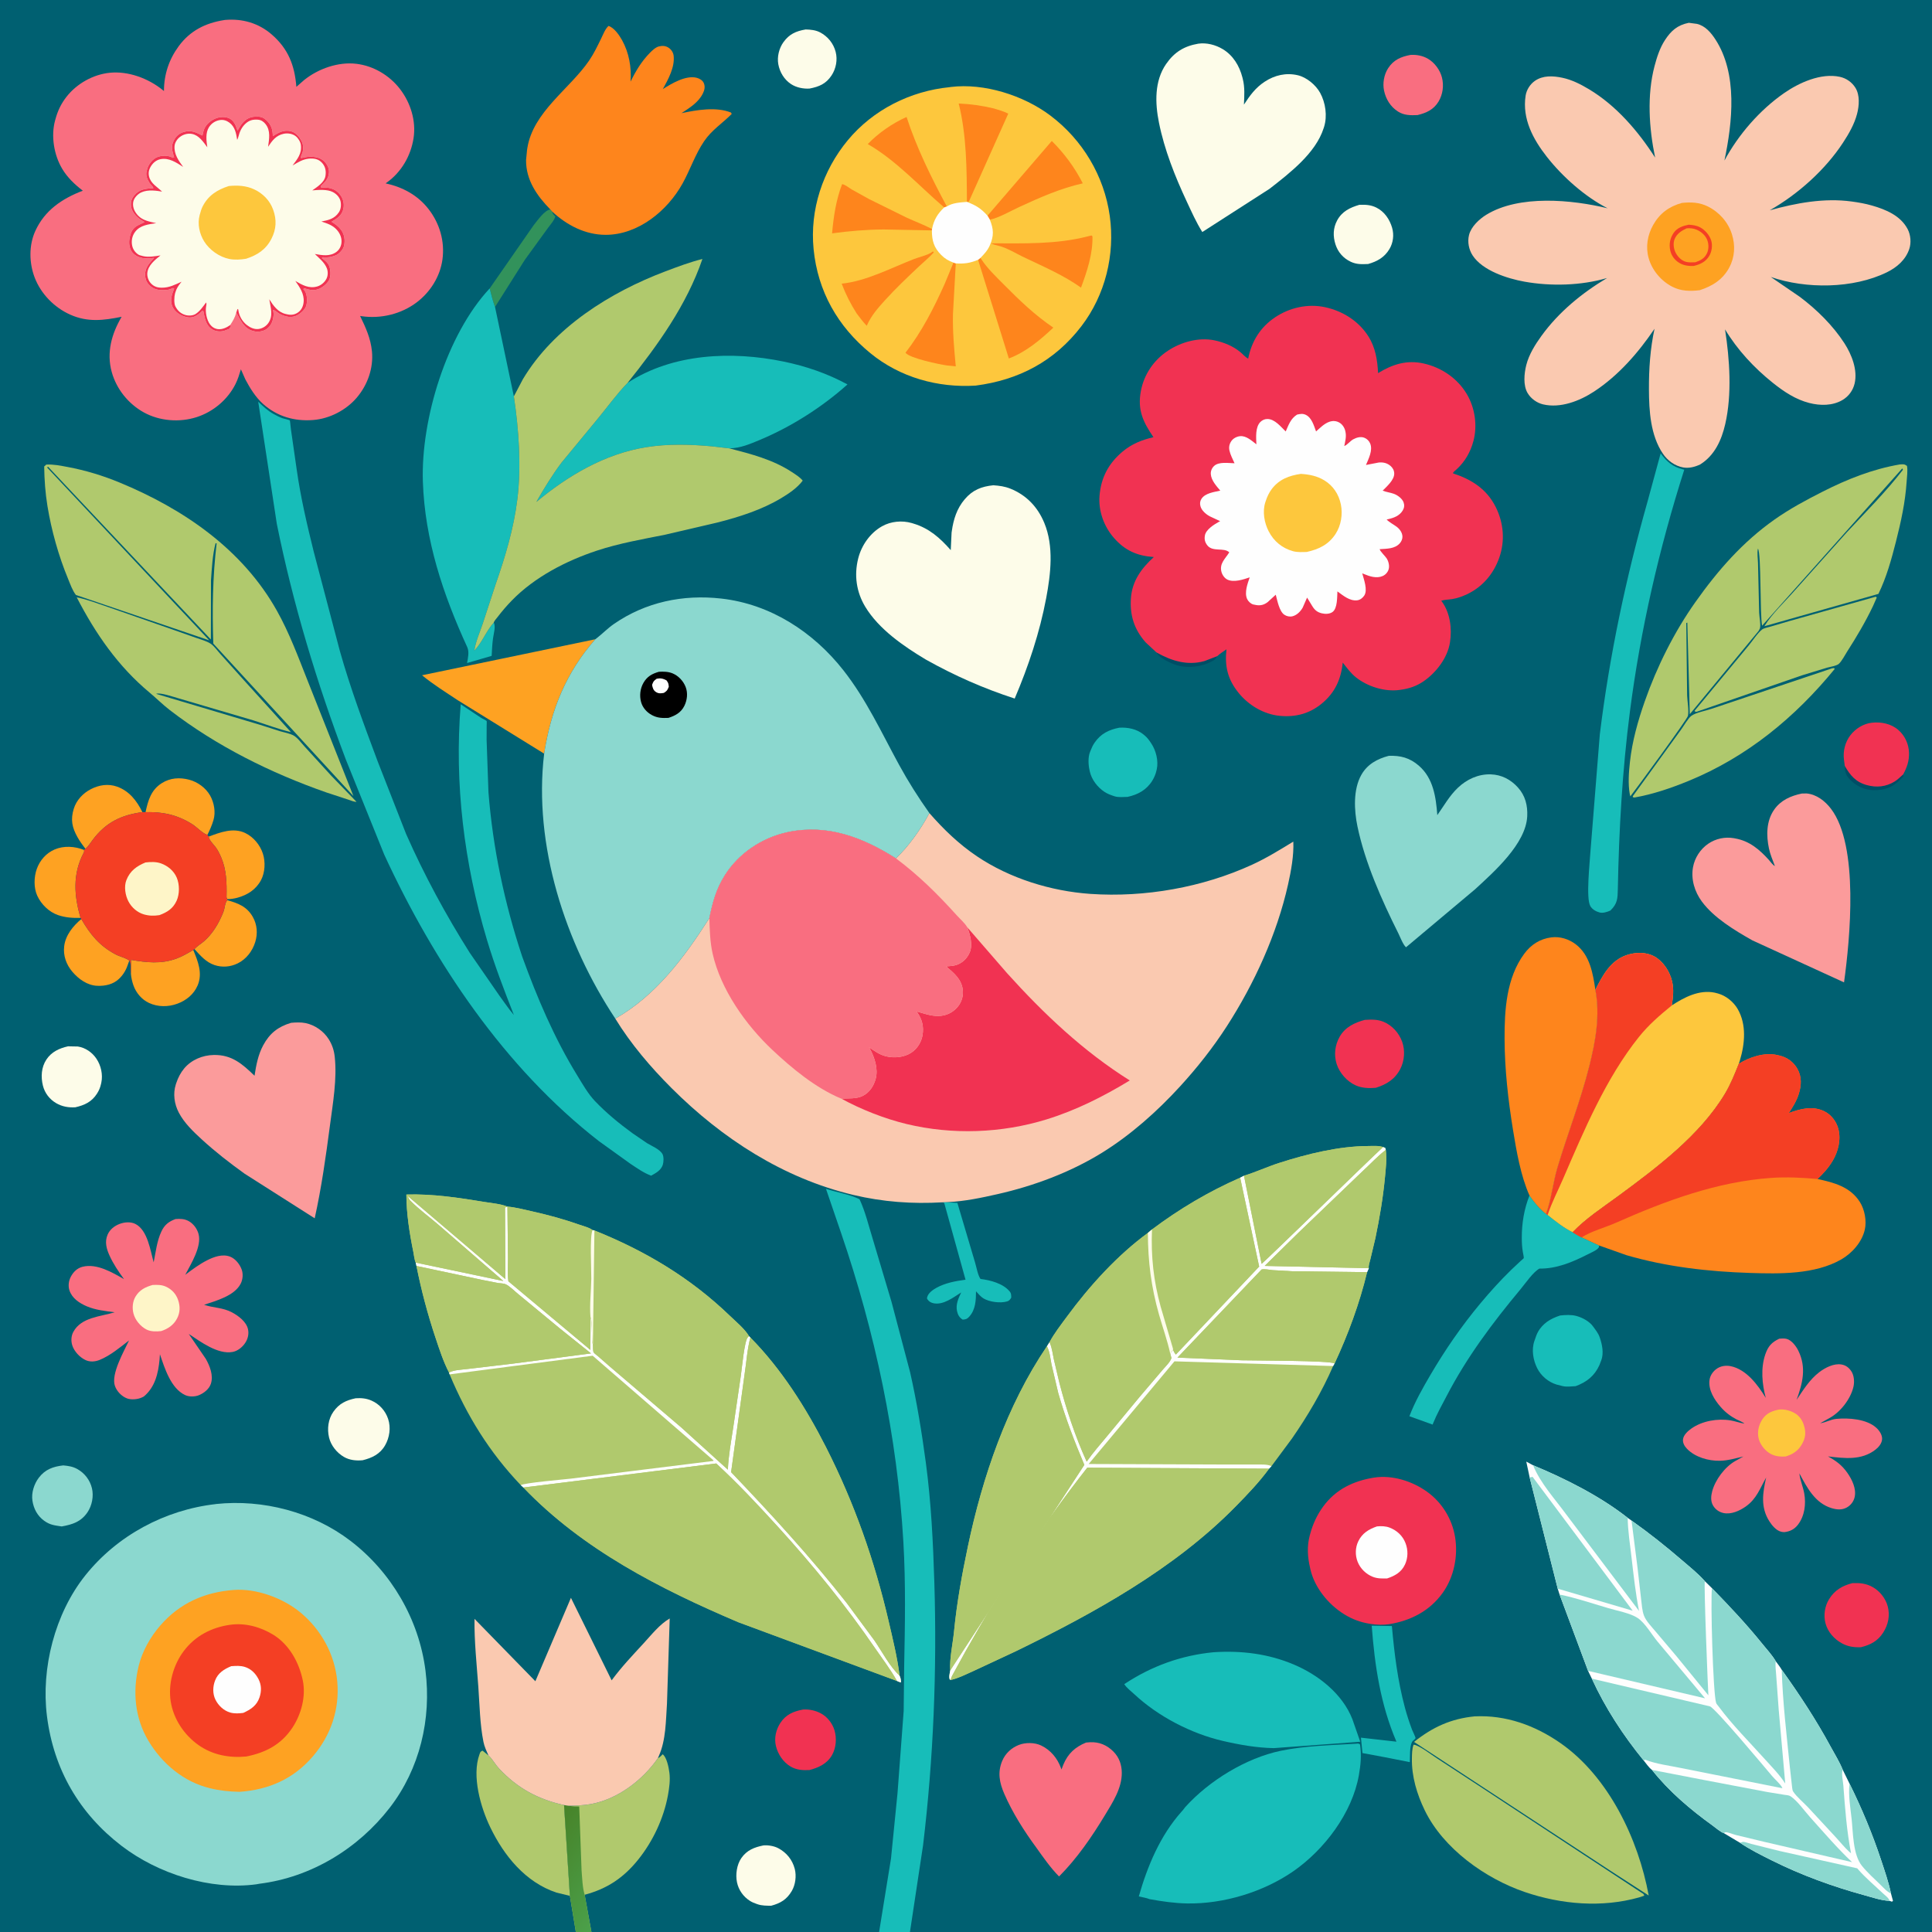
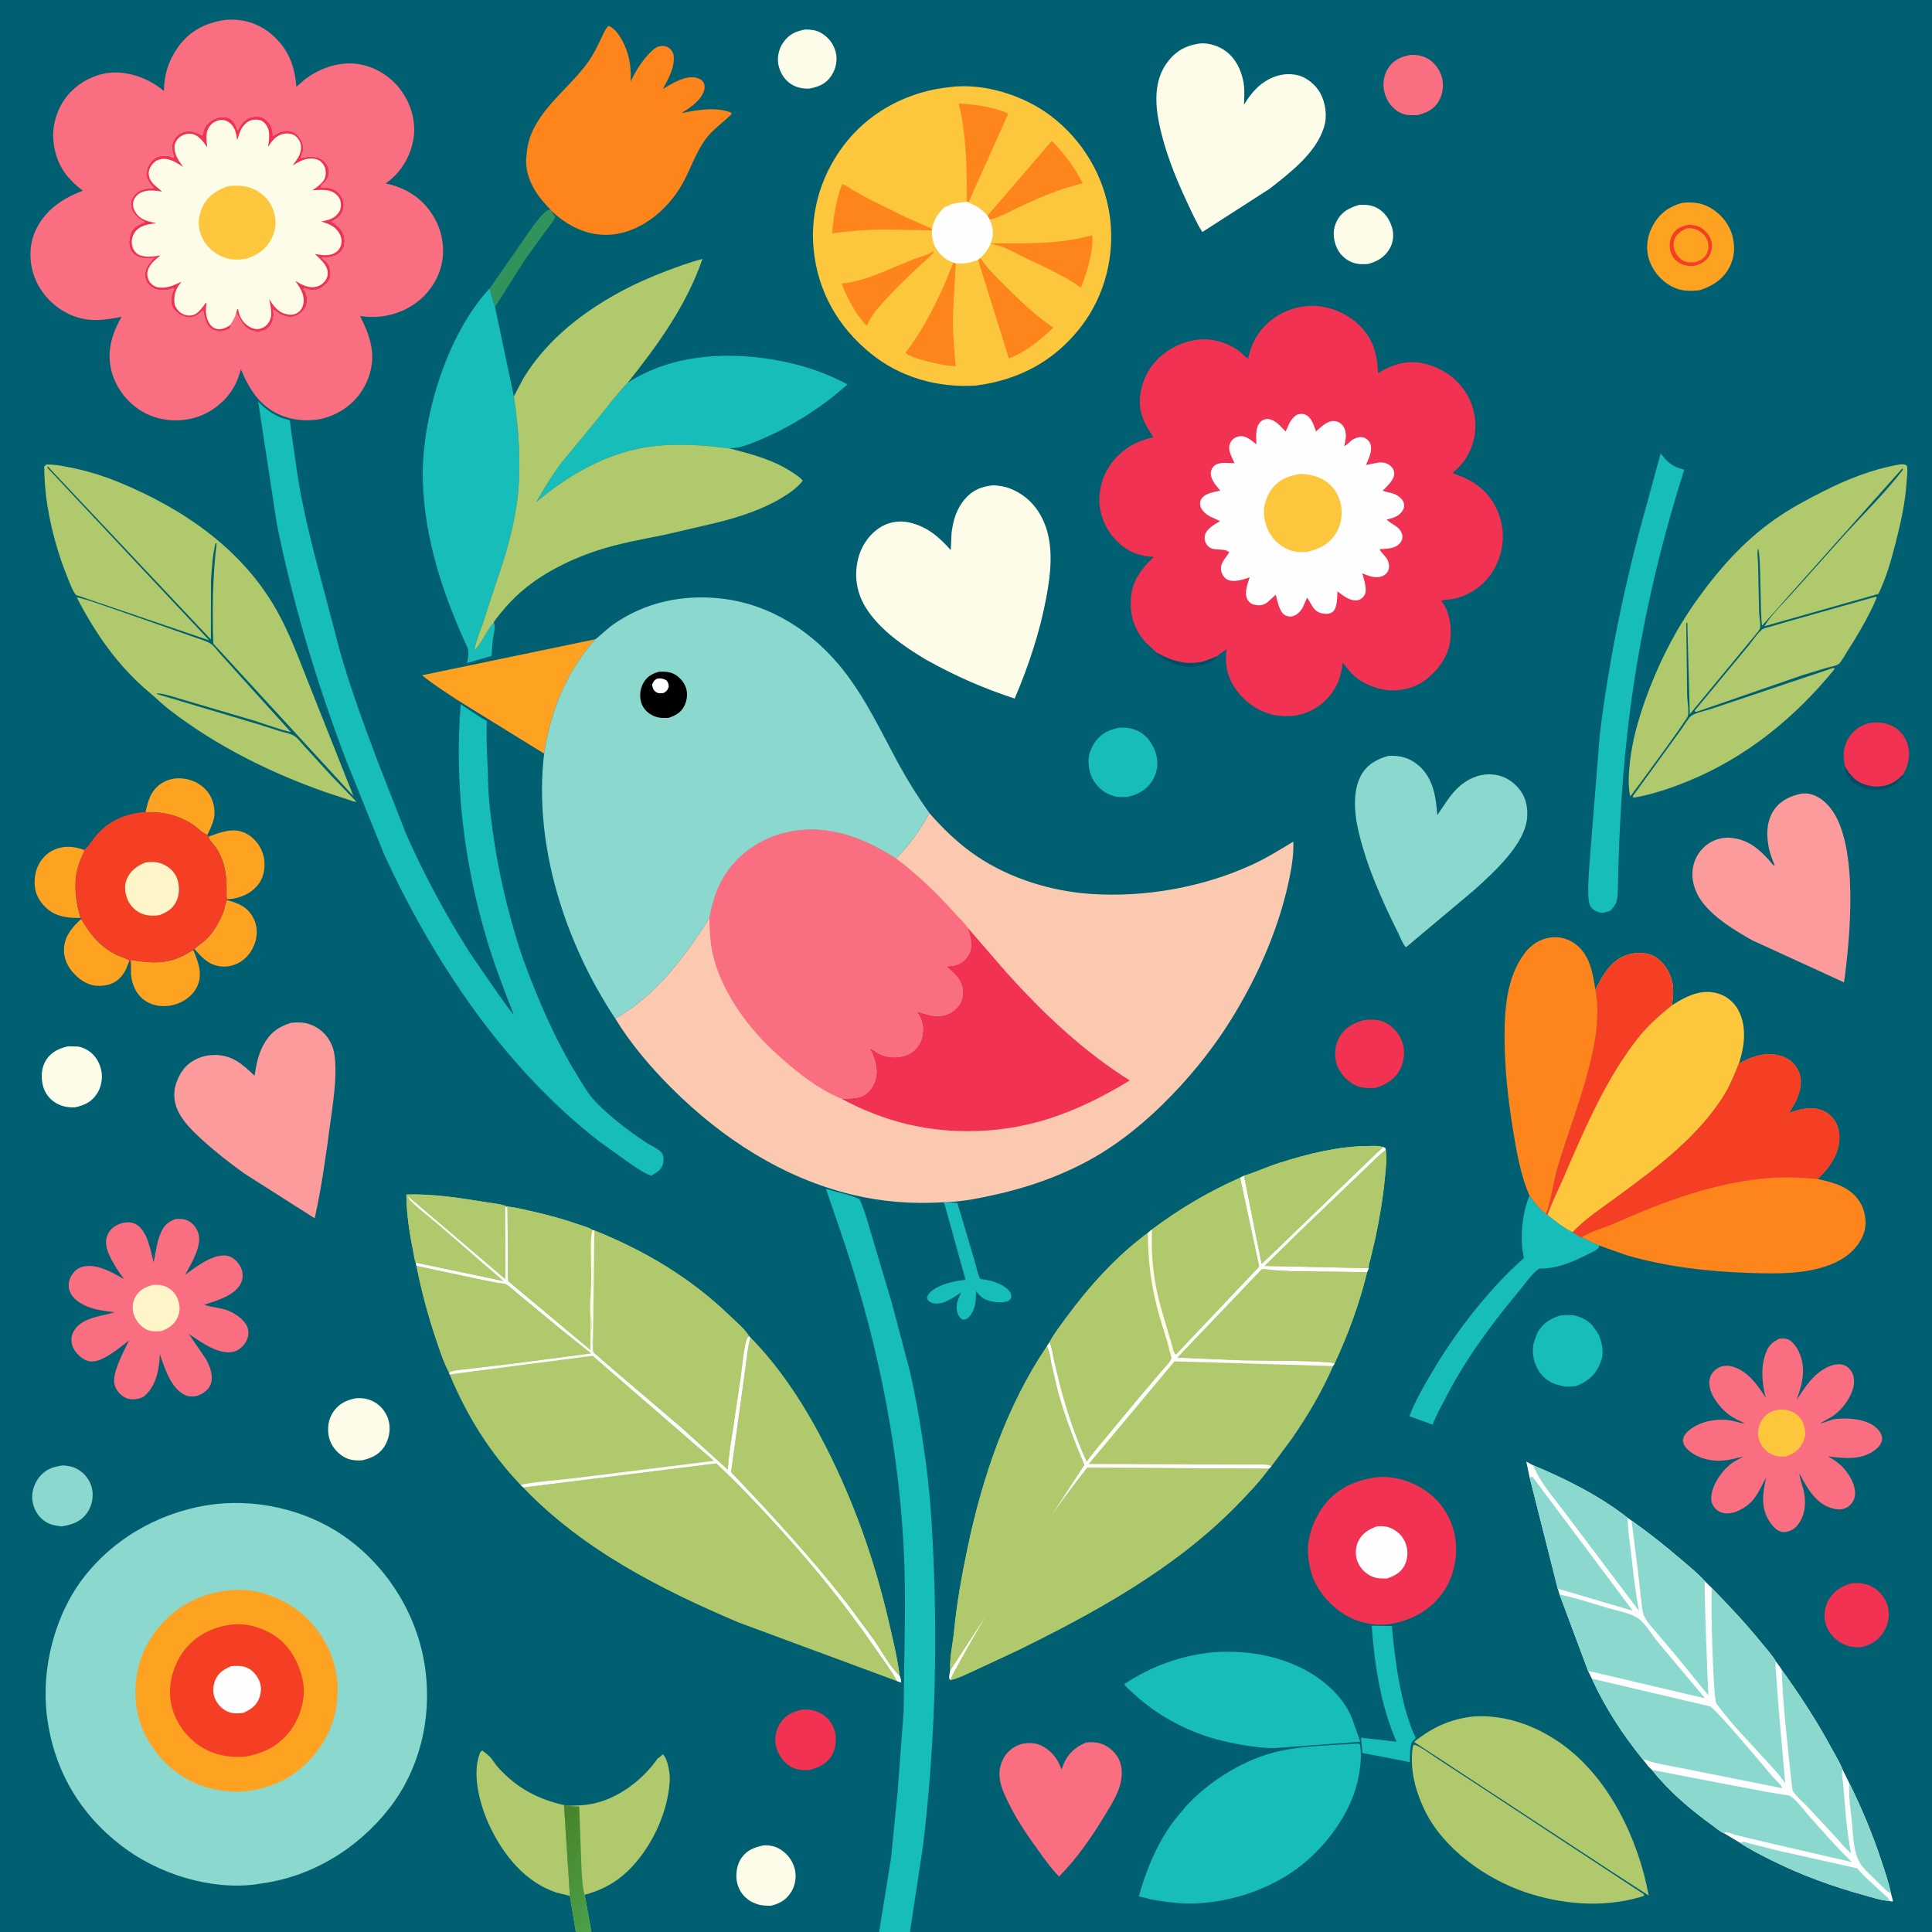
<svg xmlns="http://www.w3.org/2000/svg" version="1.1" style="display: block;" viewBox="0 0 2048 2048" width="1024" height="1024">
  <rect x="0" y="0" width="2048" height="2048" fill="#333333" stroke="none" />
  <defs>
    <linearGradient id="Gradient1" gradientUnits="userSpaceOnUse" x1="572.684" y1="1954.98" x2="650.532" y2="2008.17">
      <stop class="stop0" offset="0" stop-opacity="1" stop-color="rgb(71,131,41)" />
      <stop class="stop1" offset="1" stop-opacity="1" stop-color="rgb(75,160,74)" />
    </linearGradient>
  </defs>
  <path transform="translate(0,0)" fill="rgb(0,96,113)" d="M 610.436 2048 L -0 2048 L 0 -0 L 2048 0 L 2048 2048 L 964.587 2048 L 931.88 2048 L 626.946 2048 L 610.436 2048 z" />
  <path transform="translate(0,0)" fill="rgb(0,77,101)" d="M 1225.79 691.509 C 1241.54 700.506 1258.69 705.823 1276.72 700.766 L 1290.34 695.535 C 1288.83 698.233 1287.92 699.313 1285.2 700.804 C 1274.08 706.885 1259.68 708.811 1247.5 705.135 C 1240.95 703.156 1229.1 697.814 1225.79 691.509 z" />
  <path transform="translate(0,0)" fill="rgb(0,77,101)" d="M 1955.54 811.912 C 1961.38 821.991 1967.21 829.013 1979 832.233 C 1989.3 835.046 1999.26 834.044 2008.43 828.4 C 2011.84 826.302 2014.39 823.47 2017.42 820.929 L 2017.81 822.91 C 2009.21 832.148 2003.04 836.507 1990.13 837.521 C 1979.98 838.317 1970.49 835.172 1962.92 828.212 C 1956.96 822.727 1955.9 819.745 1955.54 811.912 z" />
  <path transform="translate(0,0)" fill="rgb(50,146,91)" d="M 583.4 222.051 L 585.345 224.276 L 585.62 225.353 C 586.257 227.195 587.373 228.152 588.705 229.5 C 587 234.506 583.195 238.326 580.177 242.566 L 556.311 275.488 L 524.747 325.376 C 522.269 319.05 520.841 312.314 519.086 305.753 L 565.434 239.095 C 569.236 234.406 577.172 222.7 583.4 222.051 z" />
  <path transform="translate(0,0)" fill="rgb(254,162,34)" d="M 154.281 860.913 C 156.961 848.519 160.078 837.43 171.473 830.191 C 180.441 824.494 190.531 823.893 200.601 826.549 C 209.527 828.903 218.099 835.156 222.696 843.24 C 226.967 850.753 228.777 860.885 226.3 869.261 C 224.733 874.56 222.425 880.046 219.866 884.939 C 215.669 884.16 208.312 876.584 204.186 873.932 C 195.113 868.099 184.418 863.716 173.738 862.105 L 172 861.856 C 165.997 860.924 160.334 860.846 154.281 860.913 z" />
-   <path transform="translate(0,0)" fill="rgb(254,162,34)" d="M 90.585 899.691 C 87.485 895.776 84.653 891.882 82.198 887.523 C 76.373 877.178 74.652 868.922 78.186 857.368 C 80.988 848.203 87.944 840.826 96.397 836.5 C 105.021 832.087 114.622 830.552 123.933 833.819 C 136.918 838.374 145.155 848.946 150.912 860.872 C 128.488 863.978 112.371 871.605 98.382 890.114 C 96.043 893.208 93.587 897.327 90.585 899.691 z" />
  <path transform="translate(0,0)" fill="rgb(254,162,34)" d="M 86.186 974.236 C 95.623 990.532 105.425 1002.64 122.432 1011.65 C 127.006 1014.08 132.864 1015.22 137.046 1018.16 L 136.257 1020.52 C 134.057 1027.32 131.381 1032.61 126.18 1037.59 C 119.978 1043.54 111.367 1045.37 103 1044.99 C 92.482 1044.51 83.363 1037.89 76.743 1030.14 C 70.256 1022.54 66.826 1012.99 68.048 1002.98 C 69.473 991.314 77.497 981.489 86.186 974.236 z" />
  <path transform="translate(0,0)" fill="rgb(254,162,34)" d="M 221.249 886.831 C 233.428 882.318 247.248 876.966 259.911 883.014 C 268.705 887.214 275.743 895.747 278.708 905 C 281.483 913.659 280.973 924.89 276.707 932.942 C 271.432 942.898 262.375 948.693 251.734 951.616 C 248.248 952.574 244.582 953.099 240.967 953.141 C 240.137 951.324 240.097 951.846 240.131 950.216 C 240.42 936.18 240.125 922.165 234.508 908.999 C 232.94 905.324 231.142 901.591 228.797 898.348 C 226.508 895.182 221.567 890.721 221.249 886.831 z" />
  <path transform="translate(0,0)" fill="rgb(254,162,34)" d="M 240.865 954.204 C 252.272 957.43 261.668 960.867 267.963 971.922 C 272.621 980.103 273.335 989.664 270.558 998.612 C 267.582 1008.2 261.108 1016.73 252 1021.21 C 244.243 1025.02 235.572 1025.74 227.345 1022.99 C 218.421 1020.02 212.242 1012.81 206.134 1006.05 C 208.943 1002.91 213.267 1000.37 216.5 997.56 C 223.638 991.359 229.678 982.402 233.672 973.83 C 235.062 970.845 236.632 967.676 237.51 964.5 C 238.34 961.498 238.472 958.131 240.09 955.415 L 240.865 954.204 z" />
  <path transform="translate(0,0)" fill="rgb(254,162,34)" d="M 85.398 972.998 C 76.968 973.175 69.601 972.769 61.562 970.048 C 51.997 966.809 43.662 958.593 39.5 949.51 C 35.63 941.064 35.935 929.633 39.037 921 C 42.296 911.932 48.95 904.34 57.871 900.5 C 67.727 896.258 79.274 897.075 89.082 900.948 C 89.196 902.54 89.4 902.689 88.621 904.161 C 76.867 926.359 78.491 949.537 85.398 972.998 z" />
  <path transform="translate(0,0)" fill="rgb(253,252,233)" d="M 853.991 31.234 C 859.218 31.362 864.603 31.846 869.321 34.32 C 877.52 38.619 883.501 46.006 885.837 55 C 888.018 63.395 886.242 72.762 881.479 79.973 C 875.585 88.897 868.307 91.898 858.229 93.869 C 851.533 94.337 844.025 92.802 838.403 89.054 C 831.249 84.285 826.577 76.529 825.038 68.11 C 823.597 60.222 825.838 51.139 830.5 44.675 C 836.706 36.069 843.784 33.009 853.991 31.234 z" />
  <path transform="translate(0,0)" fill="rgb(254,162,34)" d="M 138.787 1032.44 L 138.897 1017.52 C 155.379 1020.32 170.682 1022.08 186.841 1016.23 C 193.16 1013.95 199.078 1010.41 204.865 1007.04 C 209.843 1019 214.973 1031.71 209.511 1044.55 C 205.506 1053.97 197.48 1060.49 188 1063.97 C 178.289 1067.53 167.459 1067.56 158 1063.18 C 150.247 1059.59 144.337 1052.6 141.483 1044.61 C 140.106 1040.75 139.141 1036.52 138.787 1032.44 z" />
  <path transform="translate(0,0)" fill="rgb(23,189,185)" d="M 999.191 1274.5 L 1002.48 1274.33 L 1014.87 1275.17 L 1033.6 1338.29 C 1035.12 1343.22 1036.45 1351.71 1039.38 1355.75 C 1049.77 1356.99 1063.32 1360.52 1070.28 1368.96 C 1072.12 1371.2 1071.81 1372.75 1071.97 1375.5 C 1070.79 1377.54 1069.91 1378.88 1067.5 1379.58 C 1060.21 1381.67 1048.91 1380.17 1042.52 1376.37 C 1039.56 1374.6 1036.96 1371.35 1034.62 1368.83 C 1034.53 1378.37 1034.24 1388.09 1027.5 1395.65 C 1025.23 1398.19 1023.79 1398.66 1020.5 1398.85 C 1016.99 1396.72 1015.39 1393.84 1014.49 1389.84 C 1012.92 1382.84 1015.98 1376.21 1018.9 1370.04 C 1010.71 1375.21 1000.16 1383.54 989.799 1381.54 C 987.13 1381.03 984.798 1379.81 983.256 1377.5 C 982.542 1376.43 982.563 1376.42 982.884 1375.04 C 983.888 1370.74 988.846 1367.27 992.5 1365.23 C 1002.06 1359.9 1012.81 1358.01 1023.5 1356.53 L 1000.92 1275.18 L 999.191 1274.5 z" />
  <path transform="translate(0,0)" fill="rgb(253,252,233)" d="M 1441 217.1 C 1447.55 216.915 1452.98 217.083 1459 220.053 C 1467.55 224.273 1473.13 232.56 1475.71 241.481 C 1477.88 249.003 1476.88 257.269 1472.87 264 C 1467.61 272.815 1459.84 277.171 1450.25 279.866 C 1443.67 280.123 1438.14 280.404 1431.97 277.536 C 1424.01 273.839 1418.29 267.341 1415.64 259.007 C 1412.91 250.387 1413.06 241.833 1417.4 233.715 C 1422.56 224.056 1431.02 220.064 1441 217.1 z" />
  <path transform="translate(0,0)" fill="rgb(253,252,233)" d="M 809.285 1956.21 C 814.348 1955.78 820.561 1956.81 825.065 1959.21 C 833.817 1963.86 839.985 1971.51 842.48 1981.12 C 844.422 1988.6 843.181 1997.97 839.317 2004.55 C 834.011 2013.59 827.304 2017.55 817.425 2020.17 C 812.66 2020.1 807.925 2020.19 803.346 2018.68 L 802 2018.21 C 799.48 2017.34 797.221 2016.44 794.956 2015 C 787.913 2010.53 782.873 2003.41 781.206 1995.19 C 779.555 1987.05 781.038 1976.59 785.826 1969.69 C 791.717 1961.2 799.591 1958.19 809.285 1956.21 z" />
  <path transform="translate(0,0)" fill="rgb(249,110,128)" d="M 1495.1 58.22 C 1501.58 57.804 1508.07 59.002 1513.72 62.291 C 1520.73 66.374 1526.49 74.221 1528.5 82.014 C 1530.72 90.634 1529.49 100.03 1524.91 107.663 C 1519.78 116.225 1511.96 119.752 1502.64 121.987 C 1495.26 122.303 1488.44 122.39 1481.93 118.24 C 1474.01 113.188 1469.12 105.229 1467.16 96.123 C 1465.48 88.306 1467.11 79.068 1471.45 72.362 C 1477.26 63.385 1485.04 60.163 1495.1 58.22 z" />
  <path transform="translate(0,0)" fill="rgb(139,216,207)" d="M 67.058 1553.39 C 72.589 1553.89 77.298 1554.59 82.2 1557.38 C 89.834 1561.72 95.383 1568.98 97.457 1577.57 C 99.483 1585.96 97.561 1595.98 92.734 1603.09 C 85.851 1613.21 76.853 1616.02 65.436 1618.1 C 58.155 1616.98 53.16 1616.65 46.913 1612.14 C 39.709 1606.95 35.702 1599.47 34.376 1590.77 C 33.117 1582.51 36.105 1573.09 41.1 1566.5 C 47.85 1557.6 56.385 1554.58 67.058 1553.39 z" />
  <path transform="translate(0,0)" fill="rgb(241,50,82)" d="M 851.214 1812.2 C 857.615 1811.73 864.22 1813.13 869.896 1816.1 C 876.825 1819.71 882.312 1826.62 884.566 1834.07 C 887.109 1842.48 886.389 1852.79 881.973 1860.5 C 876.706 1869.69 867.732 1873.77 858.018 1876.33 C 851.02 1876.69 844.102 1876.23 837.948 1872.55 C 830.198 1867.92 824.603 1859.53 822.507 1850.84 C 820.485 1842.45 822.557 1833.48 827.237 1826.35 C 833.101 1817.41 841.162 1814.08 851.214 1812.2 z" />
  <path transform="translate(0,0)" fill="rgb(253,252,233)" d="M 72.112 1109.14 L 82.5 1109.34 C 90.51 1110.53 97.704 1115.56 102.18 1122.21 C 107.077 1129.49 109.219 1139.06 107.394 1147.7 L 107.096 1149 C 106.231 1152.92 104.949 1155.96 102.773 1159.37 C 97.223 1168.06 89.584 1171.57 79.838 1173.78 C 72.62 1174.21 65.855 1173.07 59.556 1169.4 C 52.533 1165.31 47.448 1158.72 45.492 1150.82 C 43.188 1141.52 43.773 1131.35 49.171 1123.19 C 54.596 1114.98 62.813 1111.24 72.112 1109.14 z" />
  <path transform="translate(0,0)" fill="rgb(253,252,233)" d="M 377.05 1482.21 C 382.977 1481.83 388.311 1482.28 393.817 1484.69 C 402.163 1488.35 408.551 1495.46 411.434 1504.12 C 414.493 1513.3 412.98 1523.83 408.204 1532.13 C 402.827 1541.48 394.373 1545.47 384.379 1547.93 C 377.48 1548.53 370.59 1547.91 364.487 1544.35 C 357.118 1540.06 350.801 1532.27 348.817 1523.89 C 346.626 1514.64 347.861 1504.38 353.397 1496.5 C 359.551 1487.74 366.926 1484.35 377.05 1482.21 z" />
  <path transform="translate(0,0)" fill="rgb(23,189,185)" d="M 1454.08 1723.31 L 1475.45 1723.68 C 1478.05 1752.94 1481.62 1781.53 1489.22 1809.99 C 1491.31 1817.83 1493.94 1825.92 1496.81 1833.5 C 1497.25 1834.68 1500.7 1841.71 1500.51 1842.5 C 1500.24 1843.61 1497.35 1845.31 1496.78 1846.5 C 1494.13 1851.93 1494.76 1861.99 1494.47 1867.95 L 1467.75 1862.69 L 1444.28 1858.31 L 1442.66 1842 L 1480.28 1846.25 C 1463.4 1806.9 1457.24 1765.7 1454.08 1723.31 z" />
  <path transform="translate(0,0)" fill="rgb(241,50,82)" d="M 1963.74 1678.14 C 1971.46 1677.88 1978 1678.45 1984.97 1682.29 C 1992.65 1686.52 1998.92 1694.46 2001.13 1702.95 C 2003.62 1712.53 2001.6 1722.22 1996.36 1730.47 C 1990.56 1739.58 1982.84 1743.61 1972.68 1746.12 C 1965.26 1746.36 1959.11 1745.59 1952.5 1741.99 C 1944.22 1737.5 1937.47 1729.83 1935.06 1720.64 C 1932.85 1712.2 1934.31 1702.63 1938.9 1695.19 C 1944.89 1685.48 1953.05 1680.9 1963.74 1678.14 z" />
  <path transform="translate(0,0)" fill="rgb(241,50,82)" d="M 1955.54 811.912 L 1954.69 805.402 C 1953.5 796.264 1955.85 786.743 1961.5 779.377 C 1966.85 772.395 1975.36 767.093 1984.2 766.109 C 1994.13 765.002 2004.73 767.137 2012.41 773.871 C 2019.34 779.952 2023.38 788.801 2023.63 798 C 2023.87 806.589 2021.5 813.441 2017.42 820.929 C 2014.39 823.47 2011.84 826.302 2008.43 828.4 C 1999.26 834.044 1989.3 835.046 1979 832.233 C 1967.21 829.013 1961.38 821.991 1955.54 811.912 z" />
  <path transform="translate(0,0)" fill="rgb(241,50,82)" d="M 1446.78 1081.11 C 1453.74 1080.72 1460.2 1080.44 1466.76 1083.21 C 1475.9 1087.07 1483.03 1095.08 1486.37 1104.38 C 1489.61 1113.41 1488.83 1124.5 1484.43 1133.02 C 1478.65 1144.19 1469.89 1149.47 1458.39 1153.13 C 1451.09 1153.73 1443.8 1153.54 1437.02 1150.5 C 1427.99 1146.46 1420.01 1137.47 1416.96 1128.06 C 1413.81 1118.37 1415.07 1107.79 1420.1 1098.97 C 1425.97 1088.7 1435.91 1084.03 1446.78 1081.11 z" />
  <path transform="translate(0,0)" fill="rgb(23,189,185)" d="M 1186.55 771.386 C 1195.64 770.883 1204.96 772.725 1212.16 778.591 L 1213 779.295 C 1216.19 781.84 1218.26 784.822 1220.5 788.226 C 1225.43 795.714 1228.15 806.514 1226.24 815.36 L 1225.97 816.5 C 1225.1 820.438 1223.63 824.051 1221.51 827.5 C 1215.45 837.356 1206.22 842.373 1195.22 844.744 C 1190.89 844.832 1185.68 845.412 1181.52 844.124 L 1180.5 843.778 C 1177.16 842.676 1173.88 841.427 1170.91 839.495 C 1163.5 834.667 1157.13 826.437 1155.23 817.765 L 1154.97 816.5 C 1153.62 810.684 1153.27 802.826 1155.44 797.186 L 1155.92 796 C 1157.15 792.844 1158.41 790.031 1160.34 787.222 C 1166.89 777.708 1175.5 773.496 1186.55 771.386 z" />
  <path transform="translate(0,0)" fill="rgb(23,189,185)" d="M 1653.79 1394.48 C 1659.14 1393.87 1665.85 1393.52 1671.04 1394.97 L 1672 1395.26 C 1677.91 1397 1684.92 1400.86 1688.58 1405.93 C 1691.26 1409.63 1694.18 1413.11 1695.71 1417.5 C 1698.38 1425.11 1700.33 1434.51 1697.31 1442.29 L 1696.81 1443.5 L 1695.43 1447.14 C 1690.25 1458.54 1681.86 1465.12 1670.25 1469.39 C 1666.04 1469.64 1660.71 1470.29 1656.61 1469.36 L 1650 1467.68 C 1641.26 1465 1633.5 1458.46 1629.44 1450.27 C 1625.17 1441.68 1623.29 1430.78 1626.52 1421.47 L 1627.06 1420 C 1627.98 1417.39 1628.77 1414.75 1630.09 1412.3 C 1635.23 1402.74 1643.88 1397.69 1653.79 1394.48 z" />
  <path transform="translate(0,0)" fill="rgb(176,201,109)" d="M 604.106 2009.69 L 589.87 2006.24 C 556.986 1995.25 534.347 1967.28 519.732 1937.06 C 509.461 1915.83 499.919 1882.65 508.283 1859.62 C 509.193 1857.12 509.176 1856.81 511.5 1855.74 L 517.838 1860.86 L 518.495 1861.45 C 522.384 1865.32 525.137 1870.59 528.974 1874.69 C 548.433 1895.53 570.184 1907.3 597.921 1913.45 L 604.106 2009.69 z" />
  <path transform="translate(0,0)" fill="rgb(23,189,185)" d="M 1621.32 1267.3 C 1626.38 1274.64 1631.77 1281.27 1638.82 1286.82 L 1640.57 1287.96 C 1648.82 1294.58 1657.51 1301.56 1667.04 1306.24 C 1670.17 1308.11 1673.27 1310.17 1676.59 1311.67 L 1695.11 1320.26 C 1694.85 1322.12 1695.14 1322.07 1693.77 1323.5 C 1691.53 1325.84 1686.04 1328.14 1683.07 1329.66 C 1667.07 1337.83 1650.01 1345.04 1631.83 1344.76 C 1625.01 1348.56 1617.12 1360.29 1611.91 1366.54 C 1582.13 1402.27 1554.96 1438.52 1533.44 1479.92 C 1528.48 1489.45 1523.13 1498.87 1519.12 1508.84 L 1518.62 1510.1 L 1494.01 1501.27 C 1499.82 1486.03 1508.17 1471.35 1516.4 1457.31 C 1531.9 1430.86 1549.36 1405.55 1568.99 1381.99 C 1579.29 1369.64 1590.08 1357.66 1601.6 1346.43 L 1611.79 1336.82 C 1612.27 1336.39 1615.13 1334.04 1615.26 1333.7 C 1615.5 1333.1 1614.44 1328.14 1614.3 1327.33 C 1613.4 1322.27 1613.19 1317.35 1613.17 1312.21 C 1613.1 1296.88 1615.6 1281.57 1621.32 1267.3 z" />
  <path transform="translate(0,0)" fill="rgb(176,201,109)" d="M 1988.49 632.5 L 1989.44 633.43 L 1985.45 642.471 C 1977.46 659.225 1968.04 675.139 1958.02 690.753 C 1955.59 694.553 1952.56 700.563 1949.32 703.65 C 1947.03 705.827 1939.86 706.885 1936.74 707.761 L 1910 715.948 L 1798.5 754.51 L 1796.96 754.377 L 1796.35 753.5 L 1853.59 684.384 C 1857.69 679.527 1863.2 670.838 1868.01 667.186 C 1869.71 665.892 1873.89 665.104 1876.04 664.443 L 1897.24 658.239 L 1988.49 632.5 z" />
  <path transform="translate(0,0)" fill="rgb(176,201,109)" d="M 1941.93 708.5 L 1943.99 708.215 L 1944.95 709 C 1902.76 760.612 1851.87 802.419 1789.85 827.855 C 1771.62 835.329 1751.94 842.074 1732.5 845.422 L 1730.86 845.038 L 1730.86 843.961 L 1781.91 773.574 C 1784.75 769.746 1789.35 761.539 1792.84 758.863 C 1797.42 755.353 1808.78 753.312 1814.46 751.315 L 1941.93 708.5 z" />
  <path transform="translate(0,0)" fill="rgb(254,162,34)" d="M 576.82 798.899 L 485.558 742.46 C 472.587 733.849 459.441 725.722 447.389 715.811 L 631.059 677.631 C 599.861 713.114 584.011 752.626 576.82 798.899 z" />
  <path transform="translate(0,0)" fill="rgb(176,201,109)" d="M 697.37 1863.72 L 698.248 1863.29 C 699.936 1862.31 701.137 1860.96 702.5 1859.58 C 706.864 1863.01 708.882 1873.64 709.599 1879.19 C 710.595 1886.9 709.489 1895.08 708.118 1902.68 C 703.674 1927.31 692.162 1951.79 676.509 1971.28 C 661.02 1990.56 643.577 2002.21 619.759 2008.54 L 626.946 2048 L 610.436 2048 L 604.106 2009.69 L 597.921 1913.45 L 602.905 1914.13 C 610.752 1914.01 618.36 1913.81 626.115 1912.43 C 654.47 1907.41 681.297 1887.04 697.37 1863.72 z" />
  <path transform="translate(0,0)" fill="url(#Gradient1)" d="M 597.921 1913.45 L 602.905 1914.13 L 603.935 1914.31 C 607.368 1914.88 610.53 1915.05 614.002 1914.96 L 616.494 1982.78 C 617.174 1990.95 617.404 2000.73 619.759 2008.54 L 626.946 2048 L 610.436 2048 L 604.106 2009.69 L 597.921 1913.45 z" />
  <path transform="translate(0,0)" fill="rgb(249,110,128)" d="M 1151.25 1847.18 L 1155.67 1846.83 C 1165.24 1846.41 1173.42 1849.89 1180.17 1856.63 C 1186.4 1862.86 1189.11 1870.7 1189.15 1879.35 C 1189.22 1895.7 1179.5 1910.59 1171.33 1924.1 C 1157.48 1947.01 1141.63 1970.14 1122.64 1989.13 C 1113.51 1979.93 1106 1968.98 1098.48 1958.47 C 1085.66 1941.08 1073.12 1921.29 1064.55 1901.48 C 1059.46 1889.72 1057.28 1878.77 1062.39 1866.61 C 1065.7 1858.74 1072.09 1852.8 1079.98 1849.71 C 1087.09 1846.94 1096.74 1846.99 1103.69 1850.31 C 1113.78 1855.14 1120.89 1863.86 1124.66 1874.16 L 1125.22 1875.71 L 1127.2 1870.54 C 1132.05 1858.9 1139.7 1851.91 1151.25 1847.18 z" />
  <path transform="translate(0,0)" fill="rgb(23,189,185)" d="M 1760.36 480.592 C 1767.01 489.653 1773.01 494.724 1784.01 497.572 L 1785.39 497.915 C 1758.75 581.452 1738.98 667.519 1727.75 754.53 C 1719.72 816.823 1716.18 879.685 1714.96 942.46 C 1714.76 952.428 1714.62 957.954 1707.06 965.222 C 1703.99 966.629 1699.25 968.164 1695.89 967.324 C 1692 966.353 1687.87 964.046 1685.81 960.494 C 1681 952.223 1685.29 914.064 1685.95 902.5 L 1695.87 778.492 C 1706.14 694.676 1723.48 613.006 1746.43 531.793 L 1760.36 480.592 z" />
  <path transform="translate(0,0)" fill="rgb(176,201,109)" d="M 1498.41 1849.5 C 1499.47 1849.6 1499.9 1849.58 1501 1850.03 C 1508.32 1853.02 1516.17 1859.32 1522.93 1863.7 L 1572.05 1895.85 L 1740.08 2006.35 C 1741.88 2007.52 1742.31 2007.34 1743 2009.5 L 1737.67 2011.29 C 1698.02 2022.48 1655.09 2018.8 1616.44 2005.65 C 1574.58 1991.4 1530.02 1959.64 1510.32 1919.08 C 1502.03 1902.02 1496.31 1883.11 1496.68 1864 C 1496.78 1859.01 1496.75 1854.26 1498.41 1849.5 z" />
  <path transform="translate(0,0)" fill="rgb(176,201,109)" d="M 81.343 633.214 C 92.627 635.448 103.5 639.786 114.378 643.42 L 182 667 L 207.89 676.141 C 212.827 677.874 219.139 679.539 223.5 682.49 C 227.083 684.914 230.473 689.829 233.465 693.102 L 258.849 721.379 L 308.394 776.08 C 294.924 772.877 281.822 767.805 268.623 763.651 L 189.532 740.336 C 184.321 738.949 169.938 733.741 165.51 735.5 L 275.757 768.37 L 297.055 775.179 C 301.455 776.471 306.993 777.433 310.999 779.534 C 315.244 781.76 319.442 787.673 322.764 791.224 L 351.345 822.512 L 377.898 849.951 C 375.286 850.131 371.73 848.451 369.213 847.665 L 345.906 840.013 C 286.905 819.359 229.585 790.914 179.916 752.653 C 172.461 746.91 165.93 740.309 158.744 734.33 C 125.122 706.357 101.263 671.718 81.343 633.214 z" />
  <path transform="translate(0,0)" fill="rgb(23,189,185)" d="M 1286.49 1751.43 C 1316.04 1749.55 1344.44 1752.94 1371.87 1764.63 C 1397.69 1775.63 1423.11 1795.58 1433.61 1822.49 L 1441.9 1846.3 L 1350.25 1853.09 C 1331.91 1852.73 1313.96 1849.56 1296.12 1845.41 C 1262.7 1837.65 1227.84 1819.58 1202.64 1796.14 C 1199.17 1792.92 1194.26 1789.24 1191.77 1785.26 C 1220.56 1766.17 1252.05 1754.74 1286.49 1751.43 z" />
  <path transform="translate(0,0)" fill="rgb(176,201,109)" d="M 1563.22 1819.41 C 1596.25 1817.82 1627.02 1828.91 1653.97 1847.63 C 1705.11 1883.17 1736.71 1949.47 1747.71 2009.33 L 1708.13 1983.73 L 1498.94 1846.51 C 1518.58 1830.85 1538.07 1821.87 1563.22 1819.41 z" />
  <path transform="translate(0,0)" fill="rgb(241,50,82)" d="M 1456.73 1566.28 C 1475.97 1563.39 1496.87 1570.01 1512.53 1581.15 C 1528.43 1592.47 1539.2 1609.91 1542.41 1629.11 C 1545.78 1649.34 1541.35 1671.72 1529.32 1688.49 C 1515.5 1707.76 1495.31 1718.08 1472.27 1721.76 C 1466.47 1722.6 1459.37 1722.42 1453.57 1721.53 L 1452 1721.27 C 1442.18 1719.73 1433.29 1716.4 1424.81 1711.14 C 1408.08 1700.76 1393.36 1682.77 1389.04 1663.35 L 1388.75 1662 C 1386.05 1650.67 1385.34 1639.19 1388.34 1627.84 L 1388.85 1626 C 1391.66 1615.54 1396.14 1605.92 1402.51 1597.14 C 1415.89 1578.7 1434.71 1569.82 1456.73 1566.28 z" />
  <path transform="translate(0,0)" fill="rgb(254,254,254)" d="M 1459.64 1618.05 C 1464.19 1617.6 1468.94 1617.71 1473.22 1619.4 C 1480.91 1622.45 1486.9 1627.97 1489.91 1635.78 C 1492.72 1643.04 1492.65 1651.31 1489.36 1658.4 C 1485.53 1666.67 1478.66 1670.47 1470.39 1673.22 C 1465.02 1673.29 1460.25 1673.5 1455.16 1671.47 C 1447.95 1668.61 1441.96 1662.73 1439.12 1655.5 C 1436.42 1648.65 1436.61 1640.58 1439.8 1633.92 C 1443.94 1625.26 1450.93 1621.05 1459.64 1618.05 z" />
  <path transform="translate(0,0)" fill="rgb(254,133,28)" d="M 1621.32 1267.3 C 1612.05 1246.6 1607.51 1220.29 1603.87 1197.88 C 1598.69 1166 1595.05 1133.65 1594.91 1101.32 C 1594.78 1070.66 1596.83 1036.76 1615.7 1011.1 C 1622.84 1001.4 1632.32 995.249 1644.37 993.667 C 1653.66 992.449 1663.15 995.457 1670.5 1001.11 C 1685.34 1012.53 1688.61 1031.94 1691.15 1049.27 C 1696.32 1076.25 1691.37 1103.62 1684.77 1129.92 C 1675.61 1166.42 1661.89 1201.31 1651.07 1237.27 C 1646.19 1253.47 1644.66 1271.05 1638.82 1286.82 C 1631.77 1281.27 1626.38 1274.64 1621.32 1267.3 z" />
  <path transform="translate(0,0)" fill="rgb(244,63,36)" d="M 150.912 860.872 L 154.281 860.913 C 160.334 860.846 165.997 860.924 172 861.856 L 173.738 862.105 C 184.418 863.716 195.113 868.099 204.186 873.932 C 208.312 876.584 215.669 884.16 219.866 884.939 L 221.249 886.831 C 221.567 890.721 226.508 895.182 228.797 898.348 C 231.142 901.591 232.94 905.324 234.508 908.999 C 240.125 922.165 240.42 936.18 240.131 950.216 C 240.097 951.846 240.137 951.324 240.967 953.141 L 240.865 954.204 L 240.09 955.415 C 238.472 958.131 238.34 961.498 237.51 964.5 C 236.632 967.676 235.062 970.845 233.672 973.83 C 229.678 982.402 223.638 991.359 216.5 997.56 C 213.267 1000.37 208.943 1002.91 206.134 1006.05 L 204.865 1007.04 C 199.078 1010.41 193.16 1013.95 186.841 1016.23 C 170.682 1022.08 155.379 1020.32 138.897 1017.52 L 138.787 1032.44 C 137.715 1027.72 139.394 1022.52 137.046 1018.16 C 132.864 1015.22 127.006 1014.08 122.432 1011.65 C 105.425 1002.64 95.623 990.532 86.186 974.236 L 85.398 972.998 C 78.491 949.537 76.867 926.359 88.621 904.161 C 89.4 902.689 89.196 902.54 89.082 900.948 L 90.585 899.691 C 93.587 897.327 96.043 893.208 98.382 890.114 C 112.371 871.605 128.488 863.978 150.912 860.872 z" />
  <path transform="translate(0,0)" fill="rgb(254,245,200)" d="M 154.197 914.24 C 159.492 913.606 165.409 913.38 170.5 915.182 C 177.868 917.79 184.287 923.1 187.37 930.375 C 190.427 937.588 190.487 947.704 187.195 954.885 C 183.369 963.227 177.281 966.982 168.997 970.077 C 163.234 970.961 158.081 970.912 152.44 969.264 C 145.47 967.227 139.448 961.905 136.127 955.5 C 132.816 949.114 131.276 939.845 133.963 933 C 137.843 923.113 144.828 918.129 154.197 914.24 z" />
  <path transform="translate(0,0)" fill="rgb(23,189,185)" d="M 665.25 405.86 C 713.194 374.467 775.908 371.967 830.5 383.249 C 854.638 388.238 876.659 395.806 898.365 407.5 C 871.645 431.451 839.017 452.249 805.901 466.118 C 794.921 470.716 785.277 474.981 773.206 475.296 L 754.91 473.161 C 731.628 470.998 708.192 470.344 685 474.035 C 641.311 480.988 602.065 504.185 568.542 532.081 C 576.747 517.682 585.308 503.679 595.257 490.4 L 633.82 443.664 C 644.117 431.186 653.975 417.446 665.25 405.86 z" />
  <path transform="translate(0,0)" fill="rgb(251,155,155)" d="M 1910.01 841.188 L 1915 841.091 C 1925.61 842.043 1934.61 849.082 1940.88 857.288 C 1970.75 896.416 1961.15 995.114 1954.76 1041.36 L 1857.52 996.811 C 1838.89 986.251 1816.82 973.046 1803.98 955.589 C 1796.38 945.269 1792.37 932.146 1794.65 919.34 C 1796.42 909.389 1802.4 900.169 1810.73 894.433 C 1818.64 888.986 1828.59 886.854 1838.05 888.532 L 1839.5 888.805 C 1854.61 891.52 1864.98 900.46 1874.97 911.419 C 1876.53 913.125 1879.37 917.274 1881.44 918 C 1879.18 911.998 1876.51 905.742 1875.17 899.47 C 1872.25 885.701 1872.3 870.348 1880.63 858.362 C 1887.67 848.217 1898.3 843.609 1910.01 841.188 z" />
  <path transform="translate(0,0)" fill="rgb(251,155,155)" d="M 308.54 1084.23 C 313.345 1083.78 319.13 1083.53 323.852 1084.51 C 333.879 1086.58 343.179 1093.1 348.555 1101.76 C 352.117 1107.49 354.059 1113.36 354.811 1120.06 C 357.444 1143.53 352.841 1169.62 349.778 1192.89 C 345.452 1225.75 340.791 1259.06 333.595 1291.45 L 259.235 1244.13 C 243.525 1232.84 228.056 1220.85 213.804 1207.75 C 204.744 1199.43 195.341 1190.45 189.553 1179.44 C 184.793 1170.39 183.203 1159.41 186.361 1149.54 L 186.886 1148 C 188.739 1142.41 191.505 1137.03 195.317 1132.5 C 202.967 1123.42 214.696 1118.56 226.5 1118.32 C 245.739 1117.92 256.891 1127.84 269.816 1140.33 C 271.535 1129.13 273.604 1118.08 279.035 1108 C 285.848 1095.35 294.775 1088.33 308.54 1084.23 z" />
  <path transform="translate(0,0)" fill="rgb(139,216,207)" d="M 1472.14 801.208 C 1484.57 800.741 1494.35 803.288 1504 811.628 C 1519.42 824.958 1522.15 844.959 1523.61 864.063 C 1530.7 854.072 1536.32 843.788 1545.27 835.208 C 1554.71 826.154 1567.05 820.426 1580.25 820.847 C 1591.7 821.212 1601.38 826.27 1609.04 834.732 C 1616.9 843.418 1619.48 853.885 1618.92 865.32 C 1617.5 894.468 1583.71 924.189 1563.7 942.633 L 1490.44 1004.15 C 1487.25 1001.38 1484.24 993.258 1482.23 989.224 C 1464.71 954.19 1446.98 914.495 1438.95 876 C 1435.42 859.052 1434.28 836.958 1443.07 821.396 C 1449.47 810.074 1460 804.408 1472.14 801.208 z" />
  <path transform="translate(0,0)" fill="rgb(253,252,233)" d="M 1270.17 46.307 C 1279.05 45.018 1288.53 47.52 1296.14 52.075 C 1307.11 58.645 1313.83 69.797 1316.98 81.972 L 1317.36 83.5 C 1319.68 92.507 1319.04 101.7 1318.62 110.901 C 1324.94 101.235 1330.82 93.027 1340.69 86.573 C 1351.26 79.652 1363.28 76.835 1375.75 79.763 C 1385.08 81.956 1394.79 90.04 1399.39 98.394 C 1405.16 108.886 1407.15 122.889 1403.59 134.459 L 1403.08 136 C 1394.56 162.581 1366.93 183.615 1345.77 200.155 L 1274.5 245.958 C 1268.02 235.687 1263.01 224.336 1257.87 213.344 C 1245.49 186.903 1234.33 158.76 1228.55 130.051 C 1224.37 109.308 1223.6 85.94 1236.15 67.798 C 1244.82 55.271 1255.26 48.867 1270.17 46.307 z" />
  <path transform="translate(0,0)" fill="rgb(249,110,128)" d="M 186.088 1292.23 C 190.994 1291.84 195.481 1291.95 199.916 1294.36 C 204.961 1297.1 208.902 1302.42 210.427 1307.91 C 214.138 1321.26 202.359 1339.9 196.354 1351.35 C 203.67 1345.82 211.302 1340.14 219.5 1335.97 C 226.793 1332.27 235.871 1328.97 243.945 1332.11 C 249.629 1334.32 254.316 1340.34 256.279 1345.99 C 257.877 1350.59 257.364 1356.39 255.156 1360.72 C 248.542 1373.69 229.086 1378.87 216.335 1383.12 C 226.288 1386.52 236.069 1385.94 245.851 1391.13 C 252.666 1394.75 261.112 1400.99 262.891 1409 C 264.005 1414.02 262.823 1419.06 260.091 1423.31 C 257.14 1427.9 252.07 1432.11 246.581 1433.12 C 230.842 1436.03 212.566 1422.24 200.078 1414 L 218.158 1440.43 C 222.482 1448.14 226.436 1458.03 223.518 1466.9 C 221.684 1472.47 216.216 1476.72 210.982 1478.91 C 206.64 1480.72 200.474 1480.84 196.187 1478.81 C 181.041 1471.65 174.531 1450.26 169.527 1435.57 L 169.141 1441.11 C 167.769 1455.91 164.289 1470.55 152.439 1480.37 L 151.379 1480.89 L 150.38 1481.39 C 146.076 1483.41 139.099 1484.1 134.535 1482.32 C 128.871 1480.12 123.896 1474.94 121.85 1469.22 C 117.353 1456.66 131.554 1432.16 136.777 1420.94 C 127.266 1428.25 116.819 1437.06 105.6 1441.58 C 100.797 1443.52 95.284 1443.96 90.5 1441.65 C 84.482 1438.76 78.651 1432.55 76.609 1426.13 C 75.137 1421.49 75.419 1416.18 77.725 1411.88 C 86.123 1396.23 106.583 1395.72 121.561 1391.08 C 111.332 1389.65 101.534 1388.81 91.931 1384.71 C 84.222 1381.41 76.455 1376.3 73.649 1367.96 C 72.078 1363.29 72.748 1357.82 75.017 1353.5 C 77.765 1348.27 81.77 1344.26 87.601 1342.81 C 102.644 1339.07 118.929 1348.8 131.47 1355.93 C 125.658 1348.02 120.103 1339.81 116.05 1330.84 C 112.848 1323.76 110.848 1316.53 113.979 1309 C 116.337 1303.32 121.333 1299.41 127 1297.33 C 132.21 1295.42 138.669 1294.89 143.714 1297.54 C 156.49 1304.24 159.361 1325.46 162.893 1338.1 C 165.141 1327.09 166.245 1315.85 171.045 1305.5 C 174.323 1298.43 178.86 1294.84 186.088 1292.23 z" />
  <path transform="translate(0,0)" fill="rgb(254,245,200)" d="M 161.736 1362.14 C 166.619 1361.89 171.278 1361.83 175.831 1363.88 C 182.001 1366.67 186.529 1371.5 188.753 1377.91 C 191.098 1384.68 191.044 1391.26 187.663 1397.71 C 184.062 1404.59 178.035 1408.65 170.846 1411 C 165.801 1411.54 159.793 1411.7 155.19 1409.29 C 148.779 1405.93 143.256 1399.32 141.458 1392.26 C 140.001 1386.53 140.535 1379.73 143.555 1374.61 C 147.772 1367.45 154.02 1364.29 161.736 1362.14 z" />
  <path transform="translate(0,0)" fill="rgb(249,110,128)" d="M 1886.1 1419.06 C 1888.57 1418.91 1891.36 1418.63 1893.79 1419.23 C 1899.19 1420.59 1904 1427.09 1906.32 1431.83 C 1915.1 1449.76 1910.85 1466.29 1904.45 1483.92 C 1911.51 1473.4 1918.33 1462.34 1928.54 1454.54 C 1934.81 1449.75 1944.05 1444.97 1952.2 1446.44 C 1956.76 1447.26 1959.92 1449.77 1962.46 1453.54 C 1965.5 1458.08 1965.95 1465 1964.69 1470.27 C 1961.6 1483.09 1951.17 1496.57 1939.71 1502.99 L 1929.51 1508.68 C 1935.22 1507.97 1940.56 1504.65 1946.5 1504.08 C 1959.63 1502.84 1978.7 1504.15 1988.96 1513.5 C 1992.1 1516.35 1995.29 1520.96 1995.11 1525.38 C 1994.93 1529.92 1991.63 1533.91 1988.22 1536.59 C 1973.25 1548.3 1955.15 1545.9 1937.73 1543.85 C 1946.45 1548.64 1952.47 1553.06 1958.25 1561.25 C 1963.24 1568.32 1967.99 1578.14 1966.01 1586.95 C 1964.93 1591.77 1961.73 1595.88 1957.35 1598.17 C 1952.23 1600.86 1946.8 1600.28 1941.47 1598.66 C 1923.94 1593.32 1915.42 1576.76 1907.42 1561.83 C 1908.11 1568.93 1911.31 1575.97 1912.57 1583.08 C 1914.57 1594.37 1913.05 1606.9 1905.95 1616.17 C 1902.21 1621.06 1897.51 1623.45 1891.5 1624.12 C 1889.97 1624.03 1889.66 1624.07 1888.03 1623.68 C 1882.83 1622.42 1878.29 1616.88 1875.58 1612.63 C 1866.05 1597.72 1868.56 1582.39 1872.19 1566.24 C 1865.63 1577.79 1862.17 1588.72 1850.68 1596.88 C 1844.11 1601.55 1835.14 1605.63 1826.93 1603.87 C 1822.24 1602.87 1818.1 1599.88 1815.76 1595.65 C 1813.25 1591.12 1813.69 1585.83 1814.95 1581 C 1818.17 1568.7 1828.41 1555 1839.45 1548.74 L 1848.11 1543.93 C 1839.71 1545.84 1831.85 1548.31 1823.15 1548.48 C 1811.03 1548.71 1796.84 1544.69 1788.27 1535.77 C 1785.76 1533.15 1783.71 1529.75 1784.03 1526 C 1784.44 1521.15 1789.35 1516.82 1793.07 1514.21 C 1804.43 1506.25 1820.6 1503.45 1834.17 1505.63 C 1839.24 1506.44 1844.03 1508.3 1849.15 1509.09 C 1847.14 1507.21 1843.23 1505.9 1840.71 1504.58 C 1834.2 1501.16 1828.88 1497.05 1824.03 1491.5 C 1817.36 1483.85 1810.91 1473.78 1812.11 1463.19 C 1812.65 1458.45 1815.47 1454.22 1819.21 1451.36 C 1823.63 1447.98 1829.35 1447.11 1834.75 1448.23 C 1851.38 1451.7 1863.56 1468.3 1871.78 1481.82 C 1867.85 1467.11 1866.27 1450.36 1871.3 1435.68 C 1874.25 1427.1 1877.97 1422.93 1886.1 1419.06 z" />
  <path transform="translate(0,0)" fill="rgb(253,199,61)" d="M 1885.92 1494.17 C 1891.53 1493.65 1897.15 1495.06 1902.06 1497.75 C 1907.36 1500.66 1910.53 1505.31 1912.27 1511 C 1914.6 1518.64 1914.04 1524.13 1909.92 1531.29 C 1906 1538.09 1899.97 1541.89 1892.59 1543.99 C 1886.97 1544.26 1881.11 1543.71 1876.19 1540.72 C 1870.25 1537.11 1865.08 1530.35 1863.93 1523.4 C 1862.8 1516.64 1864.66 1509.57 1868.56 1504 C 1872.98 1497.7 1878.68 1495.69 1885.92 1494.17 z" />
  <path transform="translate(0,0)" fill="rgb(23,189,185)" d="M 1437.94 1848.4 C 1440.06 1848.21 1439.64 1847.98 1441.71 1849.2 C 1443.35 1860.58 1442.42 1870.64 1440.44 1881.88 C 1433.38 1921.83 1403.91 1960.73 1371.04 1983.56 C 1339.39 2005.54 1297.08 2018.39 1258.5 2017.73 C 1244.99 2017.5 1231.82 2015.57 1218.56 2013.17 C 1215.14 2011.77 1210.81 2011.17 1207.18 2010.28 C 1216.37 1978.06 1229.74 1946.04 1252.28 1920.65 L 1253.86 1918.88 L 1256.49 1915.5 C 1281.74 1887.58 1320.64 1863.69 1357.61 1855.91 C 1383.2 1850.54 1411.82 1849.98 1437.94 1848.4 z" />
  <path transform="translate(0,0)" fill="rgb(23,189,185)" d="M 931.88 2048 L 944.488 1970.21 L 951.403 1900.84 L 957.933 1813.76 L 958.458 1766.54 C 959.32 1722.26 960.18 1678.64 957.602 1634.34 C 951.092 1522.48 927.648 1412.4 891.414 1306.5 L 875.568 1260.22 C 886.954 1263.92 900.521 1266.04 911.11 1271.2 C 917.256 1284.27 920.758 1299.18 925.039 1313 L 945.034 1380 L 964.752 1454.64 C 971.879 1486.03 977.143 1518.5 981.418 1550.39 C 987.089 1592.7 989.14 1635.28 990.454 1677.91 C 993.307 1770.48 989.517 1863.93 978.509 1955.93 L 964.587 2048 L 931.88 2048 z" />
  <path transform="translate(0,0)" fill="rgb(23,189,185)" d="M 519.086 305.753 C 520.841 312.314 522.269 319.05 524.747 325.376 L 544.714 420.179 C 549.933 454.989 552.738 494.175 548.423 529.176 C 544.605 560.141 535.702 589.813 525.458 619.167 L 511.84 660.693 C 508.641 670.3 504.336 679.646 502.748 689.706 C 511.322 680.919 515.359 668.743 523.441 659.96 C 525.677 664.303 523.219 671.954 522.574 676.963 C 521.792 683.028 521.498 689.147 521.167 695.25 L 495.121 702.825 C 496.054 697.555 497.604 691.017 495.282 685.958 C 469.662 630.135 450.312 572.377 448.258 510.511 C 446.066 444.511 473.558 354.398 519.086 305.753 z" />
  <path transform="translate(0,0)" fill="rgb(254,133,28)" d="M 583.4 222.051 C 569.185 207.574 557.461 190.844 557.657 169.645 L 558.699 159 L 558.969 157.182 C 565.059 118.538 603.802 94.462 624.511 64.185 C 629.475 56.927 633.303 48.903 637.159 41.02 C 639.397 36.442 641.312 31.055 645.014 27.5 C 650.902 29.188 656.488 37.304 659.393 42.544 C 666.798 55.9 669.543 71.384 668.416 86.549 C 673.869 75.328 680.07 65.025 688.884 56.041 C 691.354 53.523 694.944 50.075 698.497 49.202 C 702.265 48.277 705.712 48.508 708.965 50.741 C 711.7 52.62 713.673 55.693 714.072 59 C 715.534 71.125 708.271 84.217 702.625 94.459 C 711.944 88.501 727.051 79.51 738.522 82.456 C 741.463 83.211 744.753 85.084 746.024 88 C 747.699 91.842 746.854 95.444 745.069 99.081 C 740.377 108.639 730.975 114.309 722.414 119.952 C 738.707 116.558 758.911 112.96 774.824 119.274 L 775.668 120.78 C 765.831 130.694 754.545 137.753 746.488 149.566 C 736.898 163.628 731.714 179.756 723.518 194.555 C 707.512 223.454 676.35 249.054 641.852 248.935 C 620.293 248.861 600.897 238.739 585.345 224.276 L 583.4 222.051 z" />
-   <path transform="translate(0,0)" fill="rgb(250,201,176)" d="M 517.838 1860.86 C 515.692 1856.19 513.504 1851.55 512.477 1846.48 C 508.698 1827.82 508.408 1806.84 507.029 1787.8 C 505.292 1763.83 502.7 1740.12 502.988 1716.05 L 567.514 1782.19 L 605.224 1693.76 L 648.37 1781.23 C 658.641 1767.2 670.536 1754.73 682.284 1741.96 C 690.514 1733.01 699.317 1721.75 709.919 1715.64 L 707.023 1806 C 705.771 1824.24 705.969 1844.34 698.472 1861.24 L 697.793 1862.8 L 697.37 1863.72 C 681.297 1887.04 654.47 1907.41 626.115 1912.43 C 618.36 1913.81 610.752 1914.01 602.905 1914.13 L 597.921 1913.45 C 570.184 1907.3 548.433 1895.53 528.974 1874.69 C 525.137 1870.59 522.384 1865.32 518.495 1861.45 L 517.838 1860.86 z" />
  <path transform="translate(0,0)" fill="rgb(253,252,233)" d="M 1052.96 514.402 C 1059.43 514.866 1065 515.566 1071.07 518.006 C 1088.06 524.836 1099.93 537.351 1106.95 554.206 C 1117.27 579.03 1113.86 608.224 1109.01 634 C 1102.14 670.538 1090.16 706.323 1075.62 740.494 C 1042.63 729.794 1011.74 716.164 981.482 699.197 C 958.045 685.186 931.53 667 917.152 643.096 C 907.752 627.467 905.287 609.713 909.707 592.064 C 913.213 578.067 922.337 565.002 934.993 557.867 C 944.34 552.597 956.173 551.488 966.459 554.449 L 968 554.92 C 984.912 559.954 996.403 570.173 1007.84 583.158 L 1008.72 564.59 L 1008.95 563 C 1010.74 550.435 1014.31 539.045 1022.66 529.218 C 1031.06 519.323 1040.46 515.686 1052.96 514.402 z" />
  <path transform="translate(0,0)" fill="rgb(176,201,109)" d="M 2013.93 492.317 C 2017.57 492.166 2018.43 491.708 2021.5 493.843 C 2022.4 499.131 2021.45 505.3 2021.1 510.697 C 2019.68 532.495 2015.08 553.27 2009.72 574.381 C 2004.98 593.067 1999.69 612.186 1991.2 629.548 L 1870.28 663.844 C 1878.49 650.387 1892.05 637.865 1902.5 625.947 L 1958.06 563.89 C 1978 542.523 1999.35 521.137 2017.19 498 L 2016.5 496.51 L 1867.89 663.265 C 1865.5 650.734 1867.09 586.915 1863.5 581.51 C 1862.38 585.851 1863.48 592.552 1863.56 597.193 L 1864.77 649.51 C 1864.93 654.049 1866.53 661.383 1865.73 665.5 C 1865.49 666.709 1864.68 667.731 1864.16 668.847 L 1791.24 757.072 L 1788.63 660.005 C 1787.2 660.637 1787.51 660.091 1787.52 661.521 L 1788.43 737.419 C 1788.64 743.256 1790.49 753.5 1789.26 758.924 C 1788.39 762.769 1734.1 836.768 1728.21 844.146 L 1727.63 841.762 C 1725.66 830.911 1726.62 818.429 1727.82 807.5 C 1730.21 785.648 1736.24 764.262 1743.48 743.557 C 1756.35 706.783 1774.71 669.987 1797.26 638.138 C 1821.09 604.497 1847.29 574.543 1881.2 550.65 C 1897.29 539.312 1914.44 530.119 1931.96 521.235 C 1958.1 507.981 1984.92 497.28 2013.93 492.317 z" />
  <path transform="translate(0,0)" fill="rgb(176,201,109)" d="M 49.016 492.5 C 56.659 492.028 64.142 493.627 71.625 495.016 C 90.498 498.521 109.009 504.155 126.748 511.491 C 194.498 539.511 257.031 582.215 293.553 647.435 C 306.722 670.954 315.963 696.024 325.87 721 L 374.649 843.905 L 226.1 682.207 C 224.97 646.253 225.351 611.745 229.653 576.005 L 228.5 575.847 C 225.223 588.466 224.582 602.263 223.651 615.246 L 223.525 677.85 L 51 494.8 L 49.886 495.5 L 221.813 678.791 L 80.496 630.697 C 76.82 626.141 74.338 618.836 72.083 613.401 C 62.102 589.339 54.512 562.217 50.31 536.5 C 48.019 522.476 47.044 508.684 46.846 494.5 L 49.016 492.5 z" />
  <path transform="translate(0,0)" fill="rgb(253,199,61)" d="M 1691.15 1049.27 C 1698.63 1034.25 1707.22 1018.12 1724.36 1012.43 C 1733.92 1009.25 1745.02 1008.94 1754.02 1014.05 C 1763.35 1019.36 1770.15 1030.05 1772.51 1040.33 C 1774.53 1049.15 1773.53 1057.01 1772.19 1065.79 C 1785.49 1057.09 1801.23 1048.87 1817.76 1052.27 L 1820 1052.85 L 1821.16 1053.15 C 1829.6 1055.49 1837.57 1061.96 1841.96 1069.5 C 1851.6 1086.08 1849.64 1106.63 1844.3 1124.25 L 1843.23 1127.63 C 1838.86 1138.61 1834.44 1149.68 1828.31 1159.82 C 1801.74 1203.75 1756.43 1237.65 1715.7 1267.68 C 1699.02 1279.96 1681.46 1291.23 1667.04 1306.24 C 1657.51 1301.56 1648.82 1294.58 1640.57 1287.96 L 1638.82 1286.82 C 1644.66 1271.05 1646.19 1253.47 1651.07 1237.27 C 1661.89 1201.31 1675.61 1166.42 1684.77 1129.92 C 1691.37 1103.62 1696.32 1076.25 1691.15 1049.27 z" />
  <path transform="translate(0,0)" fill="rgb(244,63,36)" d="M 1691.15 1049.27 C 1698.63 1034.25 1707.22 1018.12 1724.36 1012.43 C 1733.92 1009.25 1745.02 1008.94 1754.02 1014.05 C 1763.35 1019.36 1770.15 1030.05 1772.51 1040.33 C 1774.53 1049.15 1773.53 1057.01 1772.19 1065.79 C 1759.35 1076.26 1747.6 1086.34 1737.17 1099.39 C 1702.28 1143.05 1679.09 1198.29 1657.06 1249.29 C 1651.55 1262.07 1644.87 1274.72 1640.57 1287.96 L 1638.82 1286.82 C 1644.66 1271.05 1646.19 1253.47 1651.07 1237.27 C 1661.89 1201.31 1675.61 1166.42 1684.77 1129.92 C 1691.37 1103.62 1696.32 1076.25 1691.15 1049.27 z" />
  <path transform="translate(0,0)" fill="rgb(23,189,185)" d="M 273.726 425.826 C 278.654 430.506 284.006 435.639 290.031 438.868 C 293.237 440.587 296.296 442.35 299.782 443.453 C 300.978 443.832 306.664 445.068 307.227 445.699 C 307.496 446.002 308.172 453.832 308.391 455.136 L 314.508 497.664 C 318.63 526.965 325.494 556.319 332.609 585 L 360.226 689.925 C 371.321 729.374 385.988 768.704 400.347 807.088 L 430.457 883.993 C 449.608 927.439 472.618 969.884 497.952 1010 L 529.297 1055.31 C 534.405 1062.23 539.119 1069.43 544.754 1075.95 C 534.386 1049.58 524.255 1023.29 516.142 996.115 C 492.042 915.385 481.482 830.644 488.395 746.566 L 509.971 760.941 C 510.542 761.294 515.731 763.938 515.92 764.29 C 516.065 764.56 515.888 768.39 515.883 768.996 L 515.819 784.243 L 517.777 839.709 C 522.447 899.125 534.74 957.221 553.458 1013.75 C 569.373 1057.59 587.52 1100.41 612.018 1140.2 C 617.642 1149.34 623.249 1159.37 630.681 1167.19 C 642.393 1179.51 656.466 1191.09 670.217 1201.09 L 685.736 1211.71 C 690.721 1214.77 699.529 1218.23 702.322 1223.5 C 703.757 1226.21 703.533 1231.97 702.567 1234.82 C 700.573 1240.71 695.28 1243.42 690.246 1246.27 C 682.169 1243.3 675.199 1238.21 668.055 1233.5 L 634.75 1209.56 C 534.695 1131.73 460.023 1020.12 407.335 906 L 366.571 805.035 C 335.918 724.018 310.589 640.286 293.429 555.297 L 273.726 425.826 z" />
  <path transform="translate(0,0)" fill="rgb(254,133,28)" d="M 1843.23 1127.63 C 1854.53 1120.52 1870.51 1115.33 1883.92 1118.37 L 1885.05 1118.65 L 1886.41 1118.95 C 1894.57 1120.9 1901.23 1125.74 1905.36 1133.09 C 1910.08 1141.47 1909.61 1150.54 1906.81 1159.5 C 1904.51 1166.9 1900.44 1173.46 1896.18 1179.87 C 1908.58 1175.39 1921.53 1171.83 1934.14 1178.16 C 1941.3 1181.76 1946.6 1188.83 1948.68 1196.51 C 1951.75 1207.82 1948.59 1220.6 1942.69 1230.5 C 1938.31 1237.84 1932.84 1243.99 1926.62 1249.79 C 1944.02 1253.55 1961.29 1258.01 1971.5 1274.09 C 1976.61 1282.14 1978.9 1294.16 1976.75 1303.56 C 1973.75 1316.7 1963.26 1328.5 1951.7 1335.11 C 1923.77 1351.08 1886.45 1350.38 1855.25 1349.38 C 1811.06 1347.97 1766.84 1342.97 1724.28 1330.6 L 1695.11 1320.26 L 1676.59 1311.67 C 1673.27 1310.17 1670.17 1308.11 1667.04 1306.24 C 1681.46 1291.23 1699.02 1279.96 1715.7 1267.68 C 1756.43 1237.65 1801.74 1203.75 1828.31 1159.82 C 1834.44 1149.68 1838.86 1138.61 1843.23 1127.63 z" />
  <path transform="translate(0,0)" fill="rgb(244,63,36)" d="M 1843.23 1127.63 C 1854.53 1120.52 1870.51 1115.33 1883.92 1118.37 L 1885.05 1118.65 L 1886.41 1118.95 C 1894.57 1120.9 1901.23 1125.74 1905.36 1133.09 C 1910.08 1141.47 1909.61 1150.54 1906.81 1159.5 C 1904.51 1166.9 1900.44 1173.46 1896.18 1179.87 C 1908.58 1175.39 1921.53 1171.83 1934.14 1178.16 C 1941.3 1181.76 1946.6 1188.83 1948.68 1196.51 C 1951.75 1207.82 1948.59 1220.6 1942.69 1230.5 C 1938.31 1237.84 1932.84 1243.99 1926.62 1249.79 C 1910.3 1248.33 1894.09 1247.49 1877.72 1248.61 C 1820.16 1252.58 1765.23 1272.99 1712.96 1296.18 C 1701.14 1301.42 1687.43 1304.81 1676.59 1311.67 C 1673.27 1310.17 1670.17 1308.11 1667.04 1306.24 C 1681.46 1291.23 1699.02 1279.96 1715.7 1267.68 C 1756.43 1237.65 1801.74 1203.75 1828.31 1159.82 C 1834.44 1149.68 1838.86 1138.61 1843.23 1127.63 z" />
  <path transform="translate(0,0)" fill="rgb(176,201,109)" d="M 544.714 420.179 L 554.28 401.963 C 586.949 347.231 646.914 309.716 705.387 287.639 C 718.323 282.755 731.18 277.892 744.6 274.511 C 727.936 323.299 697.16 366.037 665.25 405.86 C 653.975 417.446 644.117 431.186 633.82 443.664 L 595.257 490.4 C 585.308 503.679 576.747 517.682 568.542 532.081 C 602.065 504.185 641.311 480.988 685 474.035 C 708.192 470.344 731.628 470.998 754.91 473.161 L 773.206 475.296 C 796.162 481.263 819.248 487.15 839.346 500.351 C 843.1 502.816 848.165 505.925 850.908 509.491 C 845.108 517.22 836.227 523.201 828 528.119 C 807.425 540.418 784.557 547.637 761.493 553.644 L 705.344 566.745 C 681.213 571.577 656.23 575.924 632.828 583.66 C 600.121 594.471 566.762 611.667 542.53 636.569 C 537.11 642.138 532.084 648.023 527.367 654.198 C 526.309 655.582 523.721 658.352 523.441 659.96 C 515.359 668.743 511.322 680.919 502.748 689.706 C 504.336 679.646 508.641 670.3 511.84 660.693 L 525.458 619.167 C 535.702 589.813 544.605 560.141 548.423 529.176 C 552.738 494.175 549.933 454.989 544.714 420.179 z" />
  <path transform="translate(0,0)" fill="rgb(254,254,254)" d="M 1621.52 1566.22 L 1617.91 1549.36 L 1625.1 1553.23 C 1659.35 1567.44 1696.24 1586.01 1725.4 1608.97 L 1729.5 1611.88 C 1747.9 1624.9 1765.54 1638.92 1782.63 1653.63 C 1790.94 1660.78 1799.94 1667.93 1807.22 1676.12 L 1814.76 1683.55 C 1833.3 1702.55 1851.53 1721.96 1868.21 1742.63 C 1872.88 1748.42 1878.69 1754.63 1882.38 1761.02 C 1884.54 1763.96 1886.91 1766.86 1888.71 1770.04 C 1907.65 1796.42 1925.25 1823.26 1940.73 1851.84 C 1944.95 1859.63 1950.02 1867.71 1953.3 1875.88 L 1960.61 1890.77 C 1973.56 1916.95 1984.74 1943.68 1993.93 1971.4 C 1997.82 1983.14 2001.96 1994.99 2004.51 2007.12 L 2006.65 2015 L 2005.52 2015.88 L 2003.07 2014.99 C 1994.4 2014.71 1984.37 2011.21 1976 2008.92 C 1942.71 1999.81 1909.43 1987.69 1878.53 1972.27 C 1867.08 1966.55 1855.14 1960.68 1844.56 1953.48 L 1827.24 1943.17 C 1823.67 1941.95 1818.39 1937.29 1815.24 1935.02 C 1791.71 1918.04 1769.26 1899.02 1751.17 1876.2 C 1748.05 1874.07 1744.83 1869.07 1742.29 1866.11 C 1720.64 1839.61 1701.69 1810.56 1687.41 1779.43 L 1683.41 1771.19 L 1653.22 1690.27 L 1651.34 1684.38 L 1621.52 1566.22 z" />
  <path transform="translate(0,0)" fill="rgb(139,216,207)" d="M 1960.61 1890.77 C 1973.56 1916.95 1984.74 1943.68 1993.93 1971.4 C 1997.82 1983.14 2001.96 1994.99 2004.51 2007.12 C 2000.24 2005.36 1996.82 2001.26 1993.53 1998.07 C 1986.92 1991.66 1979.65 1985.15 1973.84 1978.02 C 1964.12 1966.07 1964.4 1943.03 1962.81 1928.26 C 1961.5 1916.06 1959.13 1903 1960.61 1890.77 z" />
  <path transform="translate(0,0)" fill="rgb(139,216,207)" d="M 1844.56 1953.48 C 1845.57 1953.15 1846.53 1952.6 1847.59 1952.5 C 1849.57 1952.32 1854.11 1954.07 1856.32 1954.61 L 1886.07 1962.04 L 1968.72 1980.5 L 1969.69 1981.63 C 1977.48 1990.62 1986.9 1998.35 1995.49 2006.58 C 1997.86 2008.85 2002.24 2011.87 2003.07 2014.99 C 1994.4 2014.71 1984.37 2011.21 1976 2008.92 C 1942.71 1999.81 1909.43 1987.69 1878.53 1972.27 C 1867.08 1966.55 1855.14 1960.68 1844.56 1953.48 z" />
  <path transform="translate(0,0)" fill="rgb(139,216,207)" d="M 1621.52 1566.22 L 1624.58 1565.5 L 1730.71 1707.43 L 1653.93 1684.83 C 1652.47 1684.29 1653.08 1684.46 1651.34 1684.38 L 1621.52 1566.22 z" />
  <path transform="translate(0,0)" fill="rgb(139,216,207)" d="M 1625.1 1553.23 C 1659.35 1567.44 1696.24 1586.01 1725.4 1608.97 C 1725.63 1622.71 1727.83 1636.83 1729.43 1650.5 C 1731.65 1669.62 1733.72 1688.76 1737.44 1707.66 L 1660.01 1605 C 1647.79 1588.3 1633.07 1572.52 1625.1 1553.23 z" />
  <path transform="translate(0,0)" fill="rgb(139,216,207)" d="M 1888.71 1770.04 C 1907.65 1796.42 1925.25 1823.26 1940.73 1851.84 C 1944.95 1859.63 1950.02 1867.71 1953.3 1875.88 C 1951.79 1880.57 1953.66 1887.85 1954.03 1892.78 C 1955.82 1916.83 1957.58 1940.82 1962.19 1964.54 L 1960.22 1962.9 C 1955.24 1958.36 1950.8 1952.75 1946.22 1947.79 L 1917.01 1916.26 C 1912.09 1910.91 1904.49 1904.8 1900.66 1898.84 C 1899.94 1897.72 1899.7 1894.2 1899.5 1892.73 L 1897.35 1873.44 C 1893.92 1839.28 1889.72 1804.33 1888.71 1770.04 z" />
  <path transform="translate(0,0)" fill="rgb(139,216,207)" d="M 1653.22 1690.27 C 1670.58 1693.81 1687.98 1699.75 1705 1704.76 C 1714.11 1707.45 1728.26 1709.97 1736.07 1715.19 C 1743.77 1720.34 1750.88 1732.65 1756.89 1739.96 L 1807.42 1800.29 L 1683.41 1771.19 L 1653.22 1690.27 z" />
  <path transform="translate(0,0)" fill="rgb(139,216,207)" d="M 1729.5 1611.88 C 1747.9 1624.9 1765.54 1638.92 1782.63 1653.63 C 1790.94 1660.78 1799.94 1667.93 1807.22 1676.12 C 1805.98 1678.77 1810.38 1787.9 1810.93 1797.09 L 1777.03 1755.54 L 1754.55 1728.94 C 1750.72 1724.34 1744.99 1718.47 1742.78 1712.88 C 1740.7 1707.62 1740.34 1700.67 1739.64 1695.08 L 1735.87 1662 L 1729.5 1611.88 z" />
  <path transform="translate(0,0)" fill="rgb(139,216,207)" d="M 1751.17 1876.2 L 1806.24 1886.85 L 1873.01 1899.54 L 1891.34 1902.55 C 1893.45 1902.88 1896.25 1902.92 1898.07 1904.13 C 1905.48 1909.06 1912.69 1919.53 1918.73 1926.25 C 1933.18 1942.32 1947.54 1959.12 1963.25 1973.95 L 1870.22 1952.43 L 1840 1945.15 C 1837.07 1944.41 1832.39 1942.33 1829.52 1942.26 C 1828.7 1942.23 1828 1942.86 1827.24 1943.17 C 1823.67 1941.95 1818.39 1937.29 1815.24 1935.02 C 1791.71 1918.04 1769.26 1899.02 1751.17 1876.2 z" />
  <path transform="translate(0,0)" fill="rgb(139,216,207)" d="M 1814.76 1683.55 C 1833.3 1702.55 1851.53 1721.96 1868.21 1742.63 C 1872.88 1748.42 1878.69 1754.63 1882.38 1761.02 C 1881.63 1765.75 1882.61 1771.17 1882.84 1775.95 L 1885.53 1812.72 L 1892.43 1890.57 C 1886.5 1881.35 1878.14 1872.92 1870.79 1864.76 C 1854.51 1846.67 1836.37 1828.58 1821.9 1809.04 C 1821.12 1807.99 1819.48 1806.2 1819.13 1805.06 C 1815.86 1794.43 1813.09 1694.92 1814.76 1683.55 z" />
  <path transform="translate(0,0)" fill="rgb(139,216,207)" d="M 1687.41 1779.43 L 1812.52 1808.8 C 1817.62 1809.93 1870.69 1873.41 1878.52 1882.69 C 1881.61 1886.35 1886.75 1890.66 1889.06 1894.69 L 1889.36 1895.58 L 1781.91 1874.17 C 1769.58 1871.58 1755.72 1869.99 1744.01 1865.38 L 1742.29 1866.11 C 1720.64 1839.61 1701.69 1810.56 1687.41 1779.43 z" />
  <path transform="translate(0,0)" fill="rgb(253,199,61)" d="M 1006.62 92.406 L 1007.7 92.228 C 1043.23 87.813 1084.96 101.118 1113.24 122.346 C 1147.52 148.078 1170.5 186.503 1176.41 228.959 C 1182.12 269.984 1171.6 312.786 1146.33 345.79 C 1117.91 382.901 1080.05 402.828 1034.24 408.75 C 994.099 411.257 954.059 400.103 922.598 374.357 C 887.97 346.019 866.853 308.768 862.444 264.071 C 858.331 222.378 872.096 180.719 898.746 148.588 C 925.549 116.274 965.157 96.491 1006.62 92.406 z" />
  <path transform="translate(0,0)" fill="rgb(254,133,28)" d="M 988.978 266.5 L 989.873 267.539 C 985.052 272.912 979.26 277.557 974.01 282.532 C 961.742 294.158 949.521 305.668 938.17 318.208 C 930.384 326.809 923.485 334.615 918.775 345.354 C 914.875 341.385 911.587 336.741 908.166 332.358 C 901.65 322.133 896.497 312.034 892.223 300.693 C 918.324 298.069 944.753 283.922 969.119 274.5 C 974.764 272.317 982.509 270.82 987.52 267.519 L 988.978 266.5 z" />
-   <path transform="translate(0,0)" fill="rgb(254,133,28)" d="M 1000.87 219.892 C 974.469 197.341 950.136 170.131 919.87 152.727 C 931.115 140.989 946.136 130.608 961 124.004 C 971.678 156.86 987.325 188.51 1003.69 218.879 L 1000.87 219.892 z" />
  <path transform="translate(0,0)" fill="rgb(254,133,28)" d="M 1153.28 250.5 L 1157 249.607 L 1158.04 250.5 C 1158.54 269 1152.28 287.778 1145.91 304.908 C 1127.84 291.996 1107.29 283.144 1087.31 273.611 C 1078.38 269.557 1067.22 262.418 1057.85 260.377 C 1055 259.756 1053.13 259.208 1050.5 257.927 C 1084.6 257.977 1120.07 259.172 1153.28 250.5 z" />
  <path transform="translate(0,0)" fill="rgb(254,133,28)" d="M 987.84 244.22 L 936.704 243.247 C 918.331 243.372 900.229 244.877 882.037 247.383 C 883.569 229.799 886.299 211.788 892.642 195.23 C 895.815 195.578 899.941 199.037 902.71 200.739 L 921.039 210.928 L 960.9 230.617 C 969.885 234.75 979.203 238.217 987.988 242.754 L 987.84 244.22 z" />
  <path transform="translate(0,0)" fill="rgb(254,133,28)" d="M 1024.97 214.023 C 1024.84 179.753 1024.64 143.14 1016.27 109.725 C 1029.15 110.307 1040.91 111.95 1053.46 114.949 C 1058.7 116.541 1063.89 117.99 1068.81 120.445 L 1027.14 213.446 L 1024.97 214.023 z" />
  <path transform="translate(0,0)" fill="rgb(254,133,28)" d="M 1010.72 278.387 L 1013.17 279.196 L 1010.18 332.903 C 1009.76 351.46 1011.42 369.89 1013.16 388.343 L 1003.85 387.404 C 995.889 386.288 964.29 379.799 959.859 373.914 C 977.241 351.449 989.846 326.664 1001.44 300.832 L 1010.72 278.387 z" />
  <path transform="translate(0,0)" fill="rgb(254,133,28)" d="M 1039.32 273.377 L 1040.17 274.688 C 1046.79 284.757 1055.76 293.18 1064.2 301.713 C 1080.75 318.445 1097.03 334.065 1116.59 347.309 C 1102.47 360.572 1087.72 373.012 1069.42 379.999 L 1036.8 275.404 L 1039.32 273.377 z" />
  <path transform="translate(0,0)" fill="rgb(254,133,28)" d="M 1046.79 228.658 L 1114.94 149.413 C 1128.05 162.429 1139.46 177.809 1147.79 194.355 C 1124.31 199.579 1102.22 209.383 1080.48 219.417 C 1070.94 223.822 1059.45 230.639 1049.3 232.923 L 1046.79 228.658 z" />
  <path transform="translate(0,0)" fill="rgb(254,254,254)" d="M 1024.97 214.023 C 1034.5 217.568 1040 221.028 1046.79 228.658 L 1049.3 232.923 C 1053.38 243.141 1053.72 249.792 1049.26 260.069 C 1046.92 265.459 1043.36 269.265 1039.32 273.377 L 1036.8 275.404 C 1028.48 278.862 1022.21 279.814 1013.17 279.196 L 1010.72 278.387 C 1005.49 276.412 1001.67 274.291 997.722 270.295 C 989.911 262.386 987.823 255.067 987.84 244.22 L 987.988 242.754 C 989.938 232.956 993.791 226.716 1000.87 219.892 L 1003.69 218.879 C 1009.7 214.958 1018 214.552 1024.97 214.023 z" />
  <path transform="translate(0,0)" fill="rgb(139,216,207)" d="M 631.059 677.631 L 632.553 676.487 C 638.793 671.633 644.1 666.049 650.676 661.5 C 684.438 638.147 724.003 629.929 764.583 634.5 C 816.732 640.374 862.13 669.89 894.097 710.604 C 918.259 741.378 934.376 776.485 952.987 810.611 C 962.73 828.477 973.437 845.354 985.205 861.943 C 976.211 878.738 963.575 896.766 949.754 909.929 C 914.512 887.564 876.733 873.092 834.712 882.164 C 807.863 887.96 783.064 904.45 768.389 927.75 C 759.032 942.606 755.463 956.291 751.953 973.243 C 725.654 1014.43 695.692 1055.08 652.241 1079.79 C 599.087 999.669 565.239 895.64 576.82 798.899 C 584.011 752.626 599.861 713.114 631.059 677.631 z" />
  <path transform="translate(0,0)" fill="rgb(0,0,0)" d="M 698.506 712.11 C 703.343 711.825 708.437 711.929 712.986 713.808 C 719.227 716.387 724.45 722.015 726.841 728.282 C 729.287 734.695 728.467 742.041 725.493 748.14 C 721.954 755.397 715.959 758.58 708.603 760.99 C 702.068 761.256 696.938 761.209 690.966 757.979 C 685.574 755.062 681.216 750.174 679.579 744.208 C 677.718 737.427 678.602 729.897 682.095 723.829 C 685.987 717.067 691.155 714.218 698.506 712.11 z" />
  <path transform="translate(0,0)" fill="rgb(254,254,254)" d="M 696.094 719.5 C 700.201 718.645 702.831 719.277 706.5 721.207 C 708.602 723.988 708.59 724.668 708.958 728 C 707.399 731.804 707.169 732.244 703.757 734.5 C 700.71 735.04 698.262 735.387 695.5 733.672 C 692.534 731.831 691.854 729.233 691.223 726 C 692.62 722.338 692.734 721.912 696.094 719.5 z" />
-   <path transform="translate(0,0)" fill="rgb(250,201,176)" d="M 1790.18 24.166 L 1798.74 25.297 C 1807.49 27.254 1813.66 34.514 1818.33 41.681 C 1842.22 78.304 1836.46 129.798 1827.96 170.194 C 1842.84 142.623 1865.38 116.656 1891.18 98.716 C 1907.21 87.573 1930.35 77.139 1950.29 81.435 C 1957.11 82.904 1963.1 87.096 1966.79 93.007 C 1971.7 100.858 1970.81 112.116 1968.59 120.645 C 1965.74 131.62 1959.79 141.932 1953.62 151.341 C 1934.7 180.193 1905.88 205.881 1876.02 222.932 C 1903.97 215.183 1933.7 209.616 1962.81 213.593 C 1970.24 214.607 1977.2 215.813 1984.44 217.891 C 1999.17 222.123 2014.74 228.613 2022.23 242.949 C 2025.4 249.023 2026.12 257.453 2023.89 264 C 2019.99 275.492 2010.82 283.431 2000.16 288.643 C 1964.34 306.158 1914.4 306.485 1877.14 293.616 L 1908 314.745 C 1925.91 328.23 1942.91 344.942 1955.13 363.816 C 1962.82 375.698 1969.37 392.184 1965.98 406.5 C 1964.23 413.928 1959.61 420.241 1953 424.096 C 1942.42 430.265 1929.41 430.126 1917.88 427.168 C 1903.27 423.421 1890.96 415.144 1879.31 405.849 C 1859.49 390.025 1841.71 370.897 1828.61 349.159 C 1833.55 380.817 1836.06 418.053 1828.84 449.5 C 1824.91 466.605 1817.58 482.779 1802.25 492.343 C 1796.63 494.975 1790.41 496.634 1784.2 495.505 C 1775.39 493.9 1767.64 488.236 1762.67 480.84 C 1749.57 461.344 1748.04 435.558 1747.94 412.752 C 1747.85 391.033 1749.28 369.795 1753.86 348.518 C 1736.69 373.877 1715.66 398.081 1689.84 415.006 C 1674.49 425.072 1654.15 433.005 1635.72 428.659 C 1629.1 427.099 1622.82 422.545 1619.34 416.704 C 1614.43 408.47 1615.68 395.874 1617.91 387 C 1620.73 375.81 1627.33 365.257 1634.04 356 C 1652.32 330.765 1676.97 310.557 1703.59 294.694 C 1676.29 302.797 1643.85 303.596 1615.92 298.559 C 1597.9 295.311 1571.68 286.944 1561.12 270.883 C 1557 264.62 1555.39 256.365 1557.24 249.059 C 1559.5 240.195 1568.04 232.252 1575.57 227.635 C 1610.44 206.263 1666.33 211.603 1704.14 220.801 C 1680.28 208.681 1656.29 187.328 1639.76 166.266 C 1625.11 147.608 1613.43 125.91 1617.22 101.395 C 1618.17 95.237 1621.96 89.268 1627.05 85.72 C 1635.62 79.754 1646.26 80.369 1655.97 82.388 C 1666.19 84.512 1675.49 89.278 1684.38 94.594 C 1713.24 111.862 1736.54 139.017 1754.5 167.053 C 1748.02 135.848 1745.71 101.036 1753.89 70 C 1756.36 60.614 1759.56 50.737 1764.89 42.544 C 1771.47 32.445 1778.14 26.666 1790.18 24.166 z" />
  <path transform="translate(0,0)" fill="rgb(254,162,34)" d="M 1782.79 215.134 C 1792.43 214.073 1801.56 214.465 1810.38 218.851 C 1822.4 224.838 1831.87 235.423 1835.91 248.295 C 1839.63 260.167 1839 272.547 1833.09 283.597 C 1826.25 296.392 1815.18 303.266 1801.76 307.63 C 1791.66 308.828 1782.07 308.738 1772.77 303.984 C 1760.84 297.883 1751.25 286.513 1747.62 273.584 C 1744.28 261.692 1746.4 249.17 1752.4 238.5 C 1759.29 226.248 1769.3 218.848 1782.79 215.134 z" />
  <path transform="translate(0,0)" fill="rgb(244,63,36)" d="M 1790.02 238.208 C 1794.24 238.442 1798.54 239.001 1802.31 241.062 C 1807.61 243.958 1812.42 249.487 1814.05 255.34 C 1815.46 260.389 1814.57 266.81 1811.85 271.324 C 1808.06 277.635 1802.25 280.252 1795.45 281.905 C 1790.12 282.139 1784.95 281.526 1780.27 278.768 C 1775.34 275.864 1771.7 271.06 1770.51 265.407 C 1769.1 258.752 1770.32 252.309 1774.21 246.755 C 1777.94 241.43 1783.96 239.425 1790.02 238.208 z" />
  <path transform="translate(0,0)" fill="rgb(254,162,34)" d="M 1788.04 241.989 C 1791.9 241.796 1794.97 241.983 1798.58 243.516 C 1803.43 245.577 1808.08 249.722 1809.89 254.783 C 1811.46 259.182 1811.44 264.621 1809.3 268.812 C 1806.54 274.198 1802.66 276.041 1797.18 278 C 1794.08 278.081 1790.63 278.375 1787.58 277.643 C 1782.66 276.457 1778.87 272.629 1776.48 268.325 C 1774.13 264.098 1773.3 258.064 1775.13 253.5 C 1777.46 247.69 1782.63 244.473 1788.04 241.989 z" />
  <path transform="translate(0,0)" fill="rgb(139,216,207)" d="M 228.655 1594.4 L 228.842 1594.33 C 278.677 1589.02 331.545 1602.79 371.5 1633.34 C 414.838 1666.47 444.117 1716.62 451.018 1770.83 C 457.543 1822.08 444.996 1875.04 413.184 1916.21 C 379.557 1959.72 329.693 1990.07 274.944 1996.86 L 271.823 1997.43 C 222.921 2004.02 167.533 1986.32 128.846 1956.67 C 83.925 1922.24 56.874 1875.46 49.78 1819.2 C 43.373 1768.39 58.202 1710.47 90.271 1670.19 C 124.126 1627.67 174.802 1600.54 228.655 1594.4 z" />
  <path transform="translate(0,0)" fill="rgb(254,162,34)" d="M 247.552 1685.43 C 271.876 1683.53 300.248 1694.1 318.78 1709.54 C 340.69 1727.8 355.024 1754.11 357.521 1782.59 C 360.103 1812.03 350.767 1839.6 331.581 1861.92 C 311.126 1885.72 284.979 1897.22 254.016 1899.41 C 243.007 1899.21 233.059 1898.17 222.365 1895.56 C 194.608 1888.77 171.843 1869.57 157.35 1845.38 C 142.926 1821.31 140.37 1792.93 146.989 1766 C 150.847 1750.3 159.357 1735.25 169.927 1723.08 C 190.449 1699.45 216.745 1687.78 247.552 1685.43 z" />
  <path transform="translate(0,0)" fill="rgb(244,63,36)" d="M 243.828 1722.36 C 259.781 1720.04 276.136 1724.59 289.672 1732.89 C 306.654 1743.31 317.141 1762.44 321.014 1781.53 C 324.433 1798.38 319.3 1817.38 309.911 1831.5 C 298.083 1849.29 281.578 1857.89 261.019 1861.97 C 243.039 1863.65 225.474 1860.42 210.5 1849.91 C 195.209 1839.18 183.807 1822.08 180.951 1803.53 C 178.138 1785.27 183.56 1765.27 194.588 1750.45 C 206.66 1734.22 224.123 1725.14 243.828 1722.36 z" />
  <path transform="translate(0,0)" fill="rgb(254,254,254)" d="M 245.095 1766.23 C 250.034 1765.89 254.679 1765.52 259.5 1767 C 266.118 1769.03 270.883 1773.84 274.005 1779.91 C 277.242 1786.19 277.313 1792.73 275.071 1799.35 C 272.111 1808.1 265.787 1812.09 257.866 1815.75 C 253.313 1816.35 248.411 1816.63 243.955 1815.34 C 237.165 1813.38 231.432 1807.93 228.365 1801.68 C 225.272 1795.37 225.503 1787.87 227.989 1781.41 C 231.092 1773.34 237.536 1769.39 245.095 1766.23 z" />
  <path transform="translate(0,0)" fill="rgb(241,50,82)" d="M 1225.79 691.509 L 1214.38 680.905 C 1202.31 667.212 1197.59 652.386 1198.81 634.254 C 1200.06 615.816 1209.98 602.491 1223.09 590.484 C 1205.62 589.273 1192.65 583.717 1180.92 570.338 C 1170.24 558.16 1164.21 541.682 1165.55 525.451 C 1167.13 506.208 1175.15 491.193 1189.88 478.8 C 1199.82 470.443 1210.25 466.404 1222.69 463.421 C 1211.68 447.298 1205.64 434.533 1209.34 414.654 C 1212.65 396.922 1222.99 381.759 1238 371.819 C 1252 362.55 1270.59 357.322 1287.31 360.76 C 1297.02 362.755 1307.14 366.843 1314.83 373.246 C 1317.42 375.4 1320.14 378.675 1323.12 380.161 C 1326.7 361.909 1336.01 346.82 1351.65 336.355 C 1367.02 326.069 1386.28 321.71 1404.5 325.613 C 1423.22 329.622 1440.24 340.274 1450.55 356.583 C 1458.11 368.558 1460.11 381.664 1460.83 395.544 C 1475.98 386.149 1491.43 381.283 1509.25 385.324 C 1528 389.578 1544.77 400.874 1554.74 417.5 C 1563.55 432.179 1566.34 451.206 1561.82 467.784 C 1558.7 479.275 1553.02 489.174 1544.29 497.306 C 1543.17 498.346 1540.08 500.446 1540.3 501.805 C 1560.05 508.255 1576.06 518.443 1585.62 537.655 C 1593.94 554.398 1595.53 573.327 1589.32 591.064 C 1583.28 608.293 1571.61 622.137 1555 629.98 C 1550.16 632.265 1544.77 634.173 1539.5 635.038 C 1535.69 635.662 1531.43 635.605 1527.79 636.793 L 1528.44 637.672 C 1537.26 649.835 1539.29 666.291 1537.06 680.835 C 1534.51 697.406 1522.32 713.18 1508.69 722.441 C 1501.49 727.333 1493.59 730.004 1485 731.171 L 1483.31 731.414 C 1467.78 733.471 1449.69 727.786 1437.45 718.091 C 1431.76 713.577 1427.84 708.027 1423.37 702.372 C 1421.51 720.222 1415.07 734.396 1401 745.929 C 1388 756.583 1373.1 760.436 1356.59 758.833 C 1339.38 757.162 1323.2 747.387 1312.56 733.993 C 1301.24 719.76 1298.12 705.944 1300.12 688.281 C 1296.86 690.592 1293.26 692.803 1290.34 695.535 L 1276.72 700.766 C 1258.69 705.823 1241.54 700.506 1225.79 691.509 z" />
  <path transform="translate(0,0)" fill="rgb(254,254,254)" d="M 1374.92 439.5 C 1378.23 438.771 1380.94 438.217 1384.13 439.717 C 1390.52 442.725 1392.78 451.22 1395.08 457.348 C 1399.26 453.65 1403.72 449.022 1409.07 447.152 C 1412.7 445.882 1416.16 446.006 1419.57 447.855 C 1422.88 449.648 1425.24 453.243 1426.06 456.856 L 1426.29 458 C 1427.33 462.972 1425.96 467.901 1425 472.799 C 1428 471.824 1431.36 467.357 1434.47 465.697 C 1438.06 463.787 1442.28 462.499 1446.22 464.022 C 1449 465.097 1451.34 467.384 1452.46 470.16 C 1455.42 477.438 1450.75 486.285 1447.99 492.885 L 1461.6 490.276 C 1466.28 489.885 1470.44 490.785 1474.03 493.917 C 1476.47 496.042 1477.9 498.725 1477.94 502 C 1478.02 508.758 1470.12 515.644 1465.71 520.079 C 1469.43 521.687 1473.72 522.056 1477.56 523.46 C 1481.5 524.9 1486.35 528.41 1487.84 532.5 C 1488.91 535.431 1488.61 538.325 1487.02 541 C 1483.57 546.785 1477.6 548.967 1471.44 550.365 L 1469.9 550.705 C 1472.67 553.631 1477.03 555.821 1480.32 558.23 C 1483.62 560.654 1486.45 564.39 1486.64 568.666 C 1486.76 571.287 1485.58 573.942 1483.88 575.881 C 1478.58 581.929 1469.93 581.616 1462.54 582.143 C 1462.72 584.194 1468.55 589.687 1469.95 591.951 C 1471.94 595.153 1473.12 599.804 1472.01 603.5 C 1471.06 606.687 1468.7 609.283 1465.67 610.619 C 1459.14 613.492 1451.77 610.971 1445.61 608.4 L 1444.02 607.728 C 1445.69 614.103 1450.09 625.462 1446.14 631.359 C 1444.43 633.918 1441.79 635.988 1438.64 636.356 C 1430.68 637.287 1423.74 631.236 1417.72 626.914 C 1417.38 632.772 1417.84 644.845 1412.58 648.704 C 1409.39 651.041 1404.64 651.014 1401 650.098 C 1396.22 648.896 1393.57 646.614 1391.05 642.457 L 1385.56 633.473 L 1380.87 644.193 C 1378.53 648.233 1374.7 652.162 1370.03 653.292 C 1367.13 653.996 1363.98 653.303 1361.5 651.685 C 1356.06 648.135 1353.94 636.263 1352.36 630.415 L 1343.74 638.297 C 1340.06 641.099 1336.27 642.169 1331.7 641.386 L 1330.5 641.157 L 1328.41 640.735 C 1325.75 639.987 1323.06 637.363 1321.95 634.852 C 1318.95 628.04 1322.47 618.63 1324.74 612.032 C 1317.96 614.3 1308.16 617.604 1301.31 614.505 C 1298.18 613.088 1295.74 609.589 1294.83 606.343 C 1292.33 597.339 1298.95 592.244 1303.06 585.5 C 1297.52 580.038 1285.57 585.434 1279.84 578.124 C 1277.24 574.809 1276.5 571.671 1277.26 567.5 C 1278.39 561.373 1286.82 556.088 1291.86 553.277 L 1293.39 552.437 L 1282.42 547.326 C 1278.41 545.196 1273.63 541.108 1272.5 536.51 C 1271.79 533.626 1272.02 531.225 1273.66 528.696 C 1277.54 522.714 1287.11 521.529 1293.55 520.107 C 1289.46 515.191 1283.93 509.232 1283.5 502.51 C 1283.29 499.284 1284.63 496.151 1286.98 493.945 C 1292.01 489.216 1302.33 490.944 1308.66 491.076 C 1306.79 486.856 1304.28 482.195 1303.29 477.692 C 1302.47 473.968 1303.14 470.638 1305.31 467.503 C 1307.32 464.612 1311.03 462.72 1314.5 462.363 C 1321.06 461.689 1326.98 467.307 1331.83 470.985 C 1331.52 463.73 1330.53 452.673 1336.18 447.179 C 1338.16 445.256 1340.74 444.133 1343.5 444.152 C 1351.39 444.205 1357.65 452.318 1362.91 457.359 C 1366.08 450.236 1368.09 443.874 1374.92 439.5 z" />
  <path transform="translate(0,0)" fill="rgb(253,199,61)" d="M 1379 502.327 C 1387.92 502.933 1396.16 504.49 1403.92 509.238 C 1413.26 514.961 1419.18 523.999 1421.37 534.712 C 1423.51 545.196 1421.6 557.058 1415.73 566.039 C 1408.33 577.349 1398.02 582.21 1385.33 585.083 C 1380.6 585.243 1375.29 585.551 1370.69 584.296 C 1359.2 581.165 1350.29 573.761 1344.85 563.205 C 1340.19 554.185 1338.1 542.324 1341.28 532.469 L 1341.78 531 C 1343.3 526.427 1345.16 522.395 1348.05 518.5 C 1355.77 508.137 1366.69 504.074 1379 502.327 z" />
  <path transform="translate(0,0)" fill="rgb(176,201,109)" d="M 1318.68 1246.31 C 1331.22 1242.5 1343.37 1236.82 1355.93 1232.78 C 1385.4 1223.3 1419.12 1214.95 1450.17 1214.84 C 1455.32 1214.82 1461.24 1214.27 1466.12 1215.91 L 1468.39 1216.84 L 1468.99 1218.96 C 1470.24 1228.11 1468.99 1239.07 1468.1 1248.28 C 1466.02 1269.9 1462.42 1291.13 1457.99 1312.39 L 1452.51 1335.41 C 1452.01 1337.39 1450.31 1342.42 1451.06 1344.37 L 1449.17 1348.56 C 1441.1 1381.95 1429.17 1414.2 1414.72 1445.33 L 1413.17 1448.06 C 1401.44 1475.07 1386.27 1500.78 1369.5 1524.95 L 1347.81 1554.2 L 1345.28 1556.85 C 1334.85 1571.08 1322.51 1583.99 1310.17 1596.57 C 1244.76 1663.25 1159.61 1710 1076.42 1750.57 L 1030.81 1771.84 C 1023.66 1774.98 1015.91 1779.02 1008.27 1780.72 L 1007.85 1780.78 L 1006.92 1780.46 C 1005.46 1778.04 1006.84 1773.62 1007.27 1770.75 C 1006.47 1757.45 1010.06 1742.31 1011.36 1728.96 C 1014.29 1698.89 1019.74 1669.04 1025.96 1639.5 C 1041.47 1565.75 1067.24 1489.9 1109.78 1427.13 L 1112.52 1422.78 C 1117.58 1413.35 1124.74 1404.19 1131.1 1395.54 C 1154.88 1363.2 1184.3 1330.73 1216.79 1306.95 L 1221.16 1303.27 C 1250.45 1281.34 1281.11 1263.16 1314.61 1248.42 L 1318.68 1246.31 z" />
  <path transform="translate(0,0)" fill="rgb(254,254,254)" d="M 1466.12 1215.91 L 1468.39 1216.84 L 1468.99 1218.96 C 1460.12 1225.7 1452.43 1234.21 1444.2 1241.72 L 1376.75 1306.4 L 1340.61 1341.91 L 1451.06 1344.37 L 1449.17 1348.56 L 1369.37 1347.56 L 1349.03 1346.4 C 1345.44 1346.08 1340.87 1345 1337.37 1345.67 L 1248.16 1439.11 L 1316.65 1441.98 C 1328.63 1442.32 1410.37 1442.12 1414.72 1445.33 L 1413.17 1448.06 L 1244.97 1443.08 L 1154.03 1551.89 L 1297.28 1552.44 L 1331.75 1552.45 C 1336.43 1552.48 1343.66 1552.01 1347.81 1554.2 L 1345.28 1556.85 L 1152.56 1555.82 C 1104.21 1617.27 1061.52 1682.88 1023.23 1751 L 1011.69 1772.02 C 1010.27 1774.75 1008.22 1777.7 1007.85 1780.78 L 1006.92 1780.46 C 1005.46 1778.04 1006.84 1773.62 1007.27 1770.75 L 1149.43 1552.84 C 1138.89 1527.9 1129.15 1502.6 1121.74 1476.53 L 1114.6 1446.18 C 1113.35 1439.75 1112.87 1433 1109.78 1427.13 L 1112.52 1422.78 L 1113.19 1424.34 C 1115.24 1429.41 1115.98 1435.55 1117.12 1440.91 L 1122.99 1465.75 C 1130.13 1493.54 1140.01 1523.25 1151.93 1549.37 C 1158.65 1539.73 1166.37 1531.08 1173.82 1522.03 L 1207.88 1480.93 L 1232.33 1452.2 C 1235.27 1448.68 1240.49 1443.91 1241.78 1439.5 L 1240.49 1434.87 L 1243.43 1430.84 C 1244.3 1432.82 1245.02 1434.27 1246.5 1435.86 L 1334.76 1342.62 L 1314.61 1248.42 L 1318.68 1246.31 L 1337.37 1339.71 C 1338.59 1339.36 1452.79 1228.1 1466.12 1215.91 z" />
  <path transform="translate(0,0)" fill="rgb(176,201,109)" d="M 1451.06 1344.37 L 1340.61 1341.91 L 1376.75 1306.4 L 1444.2 1241.72 C 1452.43 1234.21 1460.12 1225.7 1468.99 1218.96 C 1470.24 1228.11 1468.99 1239.07 1468.1 1248.28 C 1466.02 1269.9 1462.42 1291.13 1457.99 1312.39 L 1452.51 1335.41 C 1452.01 1337.39 1450.31 1342.42 1451.06 1344.37 z" />
  <path transform="translate(0,0)" fill="rgb(176,201,109)" d="M 1318.68 1246.31 C 1331.22 1242.5 1343.37 1236.82 1355.93 1232.78 C 1385.4 1223.3 1419.12 1214.95 1450.17 1214.84 C 1455.32 1214.82 1461.24 1214.27 1466.12 1215.91 C 1452.79 1228.1 1338.59 1339.36 1337.37 1339.71 L 1318.68 1246.31 z" />
  <path transform="translate(0,0)" fill="rgb(176,201,109)" d="M 1221.16 1303.27 C 1250.45 1281.34 1281.11 1263.16 1314.61 1248.42 L 1334.76 1342.62 L 1246.5 1435.86 C 1245.02 1434.27 1244.3 1432.82 1243.43 1430.84 C 1243.67 1430.22 1243.16 1428.83 1243.02 1428.26 L 1230.41 1385.33 C 1222.8 1357.74 1220.01 1331.79 1221.16 1303.27 z" />
  <path transform="translate(0,0)" fill="rgb(176,201,109)" d="M 1414.72 1445.33 C 1410.37 1442.12 1328.63 1442.32 1316.65 1441.98 L 1248.16 1439.11 L 1337.37 1345.67 C 1340.87 1345 1345.44 1346.08 1349.03 1346.4 L 1369.37 1347.56 L 1449.17 1348.56 C 1441.1 1381.95 1429.17 1414.2 1414.72 1445.33 z" />
  <path transform="translate(0,0)" fill="rgb(176,201,109)" d="M 1221.16 1303.27 C 1220.01 1331.79 1222.8 1357.74 1230.41 1385.33 L 1243.02 1428.26 C 1243.16 1428.83 1243.67 1430.22 1243.43 1430.84 L 1240.49 1434.87 L 1241.78 1439.5 C 1240.49 1443.91 1235.27 1448.68 1232.33 1452.2 L 1207.88 1480.93 L 1173.82 1522.03 C 1166.37 1531.08 1158.65 1539.73 1151.93 1549.37 C 1140.01 1523.25 1130.13 1493.54 1122.99 1465.75 L 1117.12 1440.91 C 1115.98 1435.55 1115.24 1429.41 1113.19 1424.34 L 1112.52 1422.78 C 1117.58 1413.35 1124.74 1404.19 1131.1 1395.54 C 1154.88 1363.2 1184.3 1330.73 1216.79 1306.95 L 1221.16 1303.27 z" />
  <path transform="translate(0,0)" fill="rgb(253,252,233)" d="M 1221.16 1303.27 C 1220.01 1331.79 1222.8 1357.74 1230.41 1385.33 L 1243.02 1428.26 C 1243.16 1428.83 1243.67 1430.22 1243.43 1430.84 L 1240.49 1434.87 C 1237.52 1421.09 1232.47 1407.16 1228.61 1393.53 C 1220.25 1363.99 1216.93 1337.61 1216.79 1306.95 L 1221.16 1303.27 z" />
  <path transform="translate(0,0)" fill="rgb(176,201,109)" d="M 1109.78 1427.13 C 1112.87 1433 1113.35 1439.75 1114.6 1446.18 L 1121.74 1476.53 C 1129.15 1502.6 1138.89 1527.9 1149.43 1552.84 L 1007.27 1770.75 C 1006.47 1757.45 1010.06 1742.31 1011.36 1728.96 C 1014.29 1698.89 1019.74 1669.04 1025.96 1639.5 C 1041.47 1565.75 1067.24 1489.9 1109.78 1427.13 z" />
  <path transform="translate(0,0)" fill="rgb(176,201,109)" d="M 1007.85 1780.78 C 1008.22 1777.7 1010.27 1774.75 1011.69 1772.02 L 1023.23 1751 C 1061.52 1682.88 1104.21 1617.27 1152.56 1555.82 L 1345.28 1556.85 C 1334.85 1571.08 1322.51 1583.99 1310.17 1596.57 C 1244.76 1663.25 1159.61 1710 1076.42 1750.57 L 1030.81 1771.84 C 1023.66 1774.98 1015.91 1779.02 1008.27 1780.72 L 1007.85 1780.78 z" />
  <path transform="translate(0,0)" fill="rgb(249,110,128)" d="M 237.617 21.275 L 238.632 21.125 C 256.898 19.54 274.051 24.45 287.957 36.474 C 305.522 51.661 312.384 69.228 314.16 92.057 L 322.5 84.757 C 337.43 72.811 358.431 65.376 377.621 67.613 C 395.823 69.734 412.855 79.855 423.999 94.344 C 435.258 108.984 441.242 128.146 438.373 146.574 C 435.472 165.205 425.434 182.545 409.969 193.521 L 408.771 194.363 C 426.879 198.345 442.815 206.865 454.319 221.697 C 466.118 236.911 471.634 255.88 469.017 275.072 C 466.554 293.136 456.177 309.556 441.75 320.5 C 425.294 332.983 403.681 338.131 383.349 335.185 L 381.724 334.943 C 387.693 347.222 392.928 358.664 394.284 372.409 C 396.029 390.099 389.706 407.918 378.305 421.393 C 366.987 434.771 349.335 443.912 331.849 445.24 C 311.968 446.75 293.921 441.503 278.947 428.267 C 271.032 421.27 264.946 411.38 260.06 402.123 L 255.369 391.467 C 253.78 396.75 252.138 402.113 249.661 407.059 C 241.357 423.637 226.08 436.504 208.45 442.176 C 190.297 448.015 169.131 446.393 152.375 437.12 C 136.057 428.09 123.417 412.382 118.441 394.351 C 112.707 373.573 118.368 353.839 128.915 335.814 C 109.687 339.687 92.942 341.802 74.398 333.517 C 57.435 325.937 43.194 311.348 36.632 293.885 C 30.842 278.475 30.526 260.026 37.405 244.887 C 47.403 222.886 65.91 210.508 87.78 202.137 C 79.291 195.632 71.415 188.163 65.912 178.916 C 57.2 164.277 53.89 144.302 58.367 127.773 L 58.873 126 C 61.279 117.207 64.883 109.774 70.5 102.585 C 81.354 88.693 98.624 78.961 116.214 77.141 C 135.957 75.1 157.381 83.096 172.617 95.527 L 173.799 96.501 C 173.818 79.063 179.054 63.128 189.417 48.992 C 201.494 32.516 217.82 24.398 237.617 21.275 z" />
  <path transform="translate(0,0)" fill="rgb(253,252,233)" d="M 243.989 344.616 L 245.046 345.609 L 243.995 346.995 L 243.49 348.5 L 237.344 350.818 C 232.862 351.86 228.481 351.436 224.609 348.962 C 217.983 344.728 216.995 337.05 215.59 330 L 214.5 329.49 C 212.081 331.951 209.63 334.057 206.432 335.458 C 202.173 337.323 198.067 336.546 193.906 334.957 C 189.034 333.095 184.375 329.314 182.452 324.332 C 179.962 317.882 182.227 311.979 184.599 306 L 183.5 305.312 C 181.474 306.229 179.552 307.078 177.303 307.29 C 171.272 307.86 164.928 307.846 160.049 303.837 C 156.036 300.54 154.246 297.385 153.871 292.216 C 153.269 283.896 158.226 279.087 163.384 273.376 L 158.995 273.733 C 155.132 274.138 152.257 274.029 148.531 272.926 C 144.681 271.785 140.717 269.11 138.866 265.5 C 135.902 259.72 136.649 253.12 138.745 247.177 C 140.142 243.214 143.156 240.267 146.903 238.473 L 153.285 235.432 L 148.51 232.5 C 143.891 229.239 139.465 224.237 138.861 218.374 C 138.408 213.964 139.454 210.566 142.253 207.175 C 147.891 200.342 154.384 199.985 162.633 199.5 C 162.294 198.802 161.997 198.122 161.51 197.5 C 160.425 196.113 159.164 195.121 158.243 193.582 C 155.633 189.223 154.214 185.599 155.568 180.726 L 156.653 177.276 C 158.414 172.962 162.199 168.352 166.603 166.57 C 171.144 164.732 177.33 164.452 181.794 166.569 C 183.672 167.459 182.234 167.328 184.579 167 L 184.252 165.879 L 183.744 164 C 182.206 158.53 181.443 154.798 183.952 149.462 C 186.245 144.586 189.575 141.469 194.753 139.888 C 202.55 137.507 207.849 140.349 214.602 143.659 C 215.091 141.402 215.54 139.029 216.41 136.885 C 218.562 131.583 223.489 127.619 228.663 125.496 C 232.9 123.756 238.582 123.417 242.832 125.34 C 247.634 127.513 249.898 132.57 251.382 137.276 L 251.76 138.524 C 253.441 135.585 255.126 132.51 257.41 129.99 C 261.093 125.926 265.009 123.893 270.5 123.672 C 275.878 123.456 278.626 123.902 282.5 127.572 C 287.224 132.047 288.932 136.563 289.143 142.997 L 289.166 144.321 C 295.266 140.472 301.114 137.156 308.679 139.177 C 313.793 140.543 318.228 145.998 320.203 150.637 C 321.839 154.477 321.742 159.589 320.087 163.367 C 319.342 165.068 318.852 165.682 319.118 167.629 C 322.116 166.819 325.389 166.235 328.5 166.186 C 334.332 166.096 339.679 166.959 343.931 171.264 C 346.914 174.285 349.046 178.564 348.762 182.885 C 348.327 189.522 344.631 192.938 340.152 197.249 L 340.149 198.65 L 348 199.063 C 353.808 199.972 358.102 202.694 361.41 207.564 C 364.217 211.697 365.173 217.243 363.843 222.125 C 362.013 228.838 357.091 231.676 351.47 235.088 C 355.244 237.297 358.948 240.064 361.569 243.61 C 365.22 248.55 366.111 255.015 364.618 260.988 C 363.728 264.547 359.412 269.249 356.041 270.629 L 354.135 271.315 C 350.445 272.66 347.684 272.938 343.741 272.78 C 341.935 272.708 342.902 272.493 341.099 273.5 C 343.481 275.387 346.249 277.376 347.932 279.95 C 350.452 283.805 350.872 290.599 349.648 294.912 C 348.322 299.58 342.959 303.957 338.734 305.977 C 333.851 308.311 328.379 307.604 323.424 305.827 L 322.553 305.5 L 321.51 306.5 C 322.546 307.571 322.616 307.534 323.447 308.907 C 325.714 312.658 325.815 319.503 324.747 323.745 C 323.727 327.794 318.986 332.047 315.5 334.023 C 309.467 337.442 302.281 335.938 296.514 332.776 C 294.019 331.408 292.286 329.344 289.5 328.49 C 289.882 330.671 290.184 332.792 289.93 335.01 C 289.271 340.759 287.377 345.425 282.527 348.869 C 278.703 351.584 272.959 352.2 268.5 350.981 C 258.076 348.13 255.385 339.463 250.416 331.514 C 249.1 336.541 246.782 340.288 243.989 344.616 z" />
  <path transform="translate(0,0)" fill="rgb(241,50,82)" d="M 243.989 344.616 L 245.046 345.609 L 243.995 346.995 L 243.49 348.5 L 237.344 350.818 C 232.862 351.86 228.481 351.436 224.609 348.962 C 217.983 344.728 216.995 337.05 215.59 330 L 214.5 329.49 C 212.081 331.951 209.63 334.057 206.432 335.458 C 202.173 337.323 198.067 336.546 193.906 334.957 C 189.034 333.095 184.375 329.314 182.452 324.332 C 179.962 317.882 182.227 311.979 184.599 306 L 183.5 305.312 C 181.474 306.229 179.552 307.078 177.303 307.29 C 171.272 307.86 164.928 307.846 160.049 303.837 C 156.036 300.54 154.246 297.385 153.871 292.216 C 153.269 283.896 158.226 279.087 163.384 273.376 L 158.995 273.733 C 155.132 274.138 152.257 274.029 148.531 272.926 C 144.681 271.785 140.717 269.11 138.866 265.5 C 135.902 259.72 136.649 253.12 138.745 247.177 C 140.142 243.214 143.156 240.267 146.903 238.473 L 153.285 235.432 L 148.51 232.5 C 143.891 229.239 139.465 224.237 138.861 218.374 C 138.408 213.964 139.454 210.566 142.253 207.175 C 147.891 200.342 154.384 199.985 162.633 199.5 C 162.294 198.802 161.997 198.122 161.51 197.5 C 160.425 196.113 159.164 195.121 158.243 193.582 C 155.633 189.223 154.214 185.599 155.568 180.726 L 156.653 177.276 C 158.414 172.962 162.199 168.352 166.603 166.57 C 171.144 164.732 177.33 164.452 181.794 166.569 C 183.672 167.459 182.234 167.328 184.579 167 L 184.252 165.879 L 183.744 164 C 182.206 158.53 181.443 154.798 183.952 149.462 C 186.245 144.586 189.575 141.469 194.753 139.888 C 202.55 137.507 207.849 140.349 214.602 143.659 C 215.091 141.402 215.54 139.029 216.41 136.885 C 218.562 131.583 223.489 127.619 228.663 125.496 C 232.9 123.756 238.582 123.417 242.832 125.34 C 247.634 127.513 249.898 132.57 251.382 137.276 L 251.76 138.524 C 253.441 135.585 255.126 132.51 257.41 129.99 C 261.093 125.926 265.009 123.893 270.5 123.672 C 275.878 123.456 278.626 123.902 282.5 127.572 C 287.224 132.047 288.932 136.563 289.143 142.997 L 289.166 144.321 C 295.266 140.472 301.114 137.156 308.679 139.177 C 313.793 140.543 318.228 145.998 320.203 150.637 C 321.839 154.477 321.742 159.589 320.087 163.367 C 319.342 165.068 318.852 165.682 319.118 167.629 C 322.116 166.819 325.389 166.235 328.5 166.186 C 334.332 166.096 339.679 166.959 343.931 171.264 C 346.914 174.285 349.046 178.564 348.762 182.885 C 348.327 189.522 344.631 192.938 340.152 197.249 L 340.149 198.65 L 348 199.063 C 353.808 199.972 358.102 202.694 361.41 207.564 C 364.217 211.697 365.173 217.243 363.843 222.125 C 362.013 228.838 357.091 231.676 351.47 235.088 C 355.244 237.297 358.948 240.064 361.569 243.61 C 365.22 248.55 366.111 255.015 364.618 260.988 C 363.728 264.547 359.412 269.249 356.041 270.629 L 354.135 271.315 C 350.445 272.66 347.684 272.938 343.741 272.78 C 341.935 272.708 342.902 272.493 341.099 273.5 C 343.481 275.387 346.249 277.376 347.932 279.95 C 350.452 283.805 350.872 290.599 349.648 294.912 C 348.322 299.58 342.959 303.957 338.734 305.977 C 333.851 308.311 328.379 307.604 323.424 305.827 L 322.553 305.5 L 321.51 306.5 C 322.546 307.571 322.616 307.534 323.447 308.907 C 325.714 312.658 325.815 319.503 324.747 323.745 C 323.727 327.794 318.986 332.047 315.5 334.023 C 309.467 337.442 302.281 335.938 296.514 332.776 C 294.019 331.408 292.286 329.344 289.5 328.49 C 289.882 330.671 290.184 332.792 289.93 335.01 C 289.271 340.759 287.377 345.425 282.527 348.869 C 278.703 351.584 272.959 352.2 268.5 350.981 C 258.076 348.13 255.385 339.463 250.416 331.514 L 251.764 327.5 L 252.546 328 L 252.649 328.863 C 253.489 334.888 256.849 340.816 261.691 344.55 C 265.315 347.344 269.633 349.368 274.291 348.711 C 278.288 348.147 282.11 345.794 284.426 342.486 C 289.931 334.624 286.812 325.804 285.449 317.242 C 289.746 323.98 294.527 330.933 302.844 332.846 L 304 333.089 L 305.215 333.36 C 309.135 334.146 312.885 333.407 316.153 331.036 C 319.757 328.421 321.5 324.352 321.87 320 C 322.59 311.52 317.718 304.428 313.091 297.841 C 320.489 302.135 327.584 306.278 336.488 303.6 C 340.498 302.394 344.138 299.2 346.055 295.5 C 347.766 292.197 347.805 287.651 346.413 284.239 C 343.915 278.119 338.381 273.727 333.759 269.246 C 341.428 270.567 349.5 272.095 356.327 267.255 C 359.376 265.093 361.337 261.695 361.88 258 C 362.643 252.809 360.658 247.755 357.282 243.883 C 352.718 238.647 347.033 236.945 340.675 234.814 C 348.331 233.324 354.539 231.965 359.21 225.08 C 361.481 221.733 361.873 216.797 360.873 212.934 C 359.805 208.811 356.557 205.537 352.873 203.61 C 346.913 200.493 337.607 201.249 331.041 201.819 C 336.305 198.053 343.905 193.432 344.996 186.5 C 345.746 181.733 345.135 177.276 342.067 173.444 C 339.275 169.956 335.976 168.396 331.5 168.112 C 325.326 167.721 319.967 169.654 314.766 172.717 L 310.114 175.423 C 315.304 168.53 320.05 162.873 318.935 153.684 C 318.538 150.413 316.118 146.445 313.5 144.406 C 309.992 141.673 305.044 140.91 300.751 141.798 C 292.616 143.481 288.461 149.125 284.185 155.607 C 285.292 147.342 287.086 138.552 281.468 131.508 C 279.393 128.906 276.82 127.144 273.452 126.872 C 267.936 126.427 263.809 127.604 259.816 131.5 C 255.966 135.256 254.036 139.73 252.733 144.844 C 252.421 146.07 251.989 147.14 251.435 148.275 C 250.363 141.385 249.132 134.382 243.089 129.938 C 240.147 127.775 236.748 126.686 233.103 127.273 C 228.246 128.054 224.193 130.679 221.539 134.811 C 217.626 140.902 218.779 149.235 219.75 156.119 C 215.485 150.448 211.018 143.433 203.5 141.968 C 198.831 141.058 193.808 142.595 190.188 145.603 C 187.499 147.837 185.245 151.458 185.017 155 C 184.467 163.536 189.344 170.397 194.17 176.943 C 186.919 172.281 179.116 166.926 170 168.767 C 165.937 169.588 162.578 172.287 160.324 175.704 C 158.054 179.145 157.007 182.897 157.993 187 C 159.863 194.784 166.674 197.978 171.808 203.152 L 170.281 202.882 C 163.081 201.642 153.582 200.887 147.329 205.371 C 144.249 207.581 141.488 211.131 141.091 215 C 140.56 220.184 142.86 224.802 146.336 228.482 C 151.39 233.835 158.715 234.993 165.592 236.554 C 157.391 237.836 148.764 238.56 143.303 245.695 C 140.062 249.929 139.016 255.297 140.125 260.5 C 140.921 264.231 143.292 267.671 146.5 269.75 C 147.754 270.563 149.082 270.829 150.5 271.182 L 151.47 271.446 C 157.22 272.888 164.359 271.696 170.138 270.737 C 164.255 275.488 156.925 281.24 156.171 289.396 C 155.829 293.102 157.286 297.436 159.796 300.178 C 163.143 303.834 166.794 304.969 171.622 304.972 C 179.613 304.977 185.361 301.815 192.469 298.644 L 191.506 299.856 C 188.865 303.205 187.085 305.838 185.885 310 L 185.567 311.029 C 184.632 314.315 184.288 321.664 185.898 324.769 C 188.231 329.271 191.511 332.435 196.45 333.883 C 199.829 334.874 204.494 334.719 207.5 332.738 C 212.003 329.77 215.345 324.856 218.5 320.574 C 218.991 322.751 218.904 322.626 218.525 324.589 C 217.407 330.368 219.052 339.082 222.576 343.813 C 224.606 346.539 227.531 348.473 230.958 348.884 C 235.692 349.451 240.221 347.218 243.989 344.616 z" />
  <path transform="translate(0,0)" fill="rgb(253,199,61)" d="M 242.507 197.208 C 251.751 196.27 261.01 196.762 269.536 200.772 C 278.826 205.141 286.134 212.669 289.602 222.411 C 293.393 233.06 292.952 242.833 287.789 253 C 281.924 264.55 272.785 270.411 260.901 274.284 C 255.222 275.226 248.761 275.662 243.064 274.517 C 232.484 272.391 222.046 264.996 216.39 255.857 C 211.467 247.902 209.153 237.43 211.594 228.203 L 211.935 227 C 212.704 224.178 213.471 221.475 214.803 218.851 C 220.759 207.116 230.233 201.2 242.507 197.208 z" />
  <path transform="translate(0,0)" fill="rgb(176,201,109)" d="M 440.684 1338.42 C 439.28 1335.6 438.826 1330.37 438.169 1327.17 C 434.145 1307.52 430.806 1286.26 430.773 1266.25 C 458.409 1265.39 486.704 1269.67 513.905 1274.17 C 521.497 1275.43 530.805 1276.14 537.898 1279.04 C 546.303 1279.76 554.765 1282.01 563 1283.84 C 580.031 1287.62 597.469 1292.35 613.921 1298.15 C 617.96 1299.58 624.939 1301.28 628.151 1303.97 L 630.111 1304.34 C 683.823 1325.86 731.866 1354.49 773.692 1394.81 C 779.847 1400.75 789.735 1408.93 793.935 1416.32 L 795.424 1417.84 C 828.305 1451.09 854.51 1492.57 875.604 1534.11 C 905.527 1593.04 927.029 1654.17 941.984 1718.5 C 946.345 1737.26 951.235 1757.15 953.613 1776.25 C 954.698 1778.94 955.132 1780.52 955.083 1783.5 C 953.558 1783.03 952.225 1782.65 950.816 1781.89 L 782.562 1719.59 C 699.725 1684.34 617.716 1642.56 554.805 1576.84 L 552.074 1574.36 C 518.95 1539.61 495.103 1501.13 476.582 1456.9 L 476.008 1454.96 C 469.977 1443.48 465.781 1430.4 461.675 1418.11 C 453.282 1393 446.645 1367.93 441.453 1341.96 L 440.684 1338.42 z" />
  <path transform="translate(0,0)" fill="rgb(254,254,254)" d="M 440.684 1338.42 L 533.587 1357.93 L 465.034 1298.57 C 455.306 1290.1 444.225 1282.12 435.199 1272.98 C 433.643 1271.4 432.944 1269.79 432.166 1267.76 L 535.75 1355.97 L 535.368 1280 L 537.898 1279.04 L 538.485 1334.25 C 538.525 1342.04 537.806 1350.57 538.907 1358.21 L 625.835 1430.96 L 626.026 1396.31 C 628.437 1401.49 626.658 1423.47 628.518 1424.74 L 628.548 1426.21 C 628.592 1427.85 628.55 1432.19 629.252 1433.5 C 629.864 1434.64 632.516 1436.42 633.572 1437.36 L 645.743 1448.01 L 722.431 1513.38 L 771.56 1557.9 C 772.237 1543.02 774.944 1528.22 777.199 1513.51 L 785.358 1457.94 C 786.455 1450.32 789.082 1421.85 792.564 1417.78 L 793.935 1416.32 L 795.424 1417.84 C 792.024 1430.47 791.198 1444.72 789.17 1457.72 L 775.005 1560.54 C 817.784 1605.38 858.96 1650.18 897.316 1698.94 L 926.96 1739 C 935.054 1750.79 943.222 1766.66 953.613 1776.25 C 954.698 1778.94 955.132 1780.52 955.083 1783.5 C 953.558 1783.03 952.225 1782.65 950.816 1781.89 C 944.092 1769.82 935.498 1758.68 927.7 1747.29 C 896.643 1701.91 861.624 1659.1 824.604 1618.43 C 803.565 1595.33 782.225 1572.54 759.234 1551.34 L 554.805 1576.84 L 552.074 1574.36 C 555.683 1571.84 596.779 1568.41 605.207 1567.41 L 756.218 1548.66 L 756.281 1548.02 L 628.241 1437.13 L 476.582 1456.9 L 476.008 1454.96 C 481.087 1452.17 489.11 1452 494.852 1451.26 L 543.15 1445.56 L 626.467 1434.67 L 593.531 1408.27 L 549.5 1371.93 C 545.664 1368.86 540.153 1363.15 535.838 1361.3 C 533.663 1360.37 530.344 1360.43 528 1360.07 L 511.395 1356.8 L 441.453 1341.96 L 440.684 1338.42 z" />
  <path transform="translate(0,0)" fill="rgb(176,201,109)" d="M 440.684 1338.42 C 439.28 1335.6 438.826 1330.37 438.169 1327.17 C 434.145 1307.52 430.806 1286.26 430.773 1266.25 C 458.409 1265.39 486.704 1269.67 513.905 1274.17 C 521.497 1275.43 530.805 1276.14 537.898 1279.04 L 535.368 1280 L 535.75 1355.97 L 432.166 1267.76 C 432.944 1269.79 433.643 1271.4 435.199 1272.98 C 444.225 1282.12 455.306 1290.1 465.034 1298.57 L 533.587 1357.93 L 440.684 1338.42 z" />
  <path transform="translate(0,0)" fill="rgb(176,201,109)" d="M 537.898 1279.04 C 546.303 1279.76 554.765 1282.01 563 1283.84 C 580.031 1287.62 597.469 1292.35 613.921 1298.15 C 617.96 1299.58 624.939 1301.28 628.151 1303.97 C 624.899 1310.48 626.946 1346.02 626.786 1355.67 C 626.567 1368.91 624.865 1382.87 625.916 1396.05 L 626.026 1396.31 L 625.835 1430.96 L 538.907 1358.21 C 537.806 1350.57 538.525 1342.04 538.485 1334.25 L 537.898 1279.04 z" />
  <path transform="translate(0,0)" fill="rgb(176,201,109)" d="M 441.453 1341.96 L 511.395 1356.8 L 528 1360.07 C 530.344 1360.43 533.663 1360.37 535.838 1361.3 C 540.153 1363.15 545.664 1368.86 549.5 1371.93 L 593.531 1408.27 L 626.467 1434.67 L 543.15 1445.56 L 494.852 1451.26 C 489.11 1452 481.087 1452.17 476.008 1454.96 C 469.977 1443.48 465.781 1430.4 461.675 1418.11 C 453.282 1393 446.645 1367.93 441.453 1341.96 z" />
  <path transform="translate(0,0)" fill="rgb(176,201,109)" d="M 795.424 1417.84 C 828.305 1451.09 854.51 1492.57 875.604 1534.11 C 905.527 1593.04 927.029 1654.17 941.984 1718.5 C 946.345 1737.26 951.235 1757.15 953.613 1776.25 C 943.222 1766.66 935.054 1750.79 926.96 1739 L 897.316 1698.94 C 858.96 1650.18 817.784 1605.38 775.005 1560.54 L 789.17 1457.72 C 791.198 1444.72 792.024 1430.47 795.424 1417.84 z" />
  <path transform="translate(0,0)" fill="rgb(176,201,109)" d="M 628.151 1303.97 L 630.111 1304.34 C 683.823 1325.86 731.866 1354.49 773.692 1394.81 C 779.847 1400.75 789.735 1408.93 793.935 1416.32 L 792.564 1417.78 C 789.082 1421.85 786.455 1450.32 785.358 1457.94 L 777.199 1513.51 C 774.944 1528.22 772.237 1543.02 771.56 1557.9 L 722.431 1513.38 L 645.743 1448.01 L 633.572 1437.36 C 632.516 1436.42 629.864 1434.64 629.252 1433.5 C 628.55 1432.19 628.592 1427.85 628.548 1426.21 L 628.518 1424.74 C 626.658 1423.47 628.437 1401.49 626.026 1396.31 L 625.916 1396.05 C 624.865 1382.87 626.567 1368.91 626.786 1355.67 C 626.946 1346.02 624.899 1310.48 628.151 1303.97 z" />
  <path transform="translate(0,0)" fill="rgb(253,252,233)" d="M 628.151 1303.97 L 630.111 1304.34 L 628.518 1424.74 C 626.658 1423.47 628.437 1401.49 626.026 1396.31 L 625.916 1396.05 C 624.865 1382.87 626.567 1368.91 626.786 1355.67 C 626.946 1346.02 624.899 1310.48 628.151 1303.97 z" />
  <path transform="translate(0,0)" fill="rgb(176,201,109)" d="M 554.805 1576.84 L 759.234 1551.34 C 782.225 1572.54 803.565 1595.33 824.604 1618.43 C 861.624 1659.1 896.643 1701.91 927.7 1747.29 C 935.498 1758.68 944.092 1769.82 950.816 1781.89 L 782.562 1719.59 C 699.725 1684.34 617.716 1642.56 554.805 1576.84 z" />
  <path transform="translate(0,0)" fill="rgb(250,201,176)" d="M 985.205 861.943 C 1000.34 879.233 1016.38 894.732 1035.53 907.648 C 1070.41 931.175 1114.14 944.699 1155.94 947.568 C 1213.59 951.524 1274.96 940.679 1327.54 916.5 C 1342.59 909.58 1356.86 900.774 1370.97 892.136 C 1371.63 906.833 1368.6 923.194 1365.41 937.5 C 1353.65 990.128 1329.67 1042.61 1300.5 1087.85 C 1285.91 1110.47 1269.01 1131.87 1250.84 1151.71 C 1226.6 1178.18 1198.35 1203.36 1167.74 1222.22 C 1134.31 1242.81 1095.83 1257.14 1057.61 1265.8 C 1040.59 1269.65 1022.65 1273.47 1005.2 1274.23 L 1002.48 1274.33 L 999.191 1274.5 C 967.126 1276.38 935.866 1274.13 904.548 1266.67 C 830.415 1249.03 765.504 1206.98 712.03 1153.58 C 689.769 1131.35 668.685 1106.66 652.241 1079.79 C 695.692 1055.08 725.654 1014.43 751.953 973.243 C 755.463 956.291 759.032 942.606 768.389 927.75 C 783.064 904.45 807.863 887.96 834.712 882.164 C 876.733 873.092 914.512 887.564 949.754 909.929 C 963.575 896.766 976.211 878.738 985.205 861.943 z" />
  <path transform="translate(0,0)" fill="rgb(241,50,82)" d="M 1025.4 983.038 L 1067.59 1031.67 C 1106.34 1074.64 1148.47 1114.51 1197.62 1145.33 C 1169.78 1162.24 1140.7 1176.95 1109.48 1186.58 C 1061.75 1201.3 1009.68 1203.17 961.134 1191.54 C 938.034 1186 912.548 1176 891.733 1164.53 C 899.199 1164.17 907.659 1165.09 914.518 1161.68 C 921.683 1158.13 926.126 1151.26 928.209 1143.77 C 931.185 1133.07 927.054 1120.83 922.005 1111.46 L 921.317 1110.2 C 926.918 1114.02 932.364 1118.02 939.067 1119.68 C 947.913 1121.87 958.486 1120.89 966.184 1115.75 C 972.366 1111.63 976.674 1104.74 977.903 1097.42 C 979.44 1088.25 977.485 1080.51 972.22 1073.01 L 971.57 1072.1 C 979.158 1074.32 986.973 1077.19 995 1076.97 C 1002.55 1076.77 1009.17 1073.82 1014.3 1068.29 C 1018.63 1063.63 1021.09 1057.22 1020.72 1050.82 C 1020 1038.58 1011.54 1031.77 1002.9 1024.38 C 1006.8 1024.14 1010.98 1023.99 1014.67 1022.58 C 1020.9 1020.22 1025.35 1015.59 1027.97 1009.5 C 1031.32 1001.7 1028.31 990.427 1025.4 983.038 z" />
  <path transform="translate(0,0)" fill="rgb(249,110,128)" d="M 751.953 973.243 C 755.463 956.291 759.032 942.606 768.389 927.75 C 783.064 904.45 807.863 887.96 834.712 882.164 C 876.733 873.092 914.512 887.564 949.754 909.929 C 973.776 927.834 994.098 947.984 1014.11 970.177 C 1017.69 974.143 1022.82 978.515 1025.4 983.038 C 1028.31 990.427 1031.32 1001.7 1027.97 1009.5 C 1025.35 1015.59 1020.9 1020.22 1014.67 1022.58 C 1010.98 1023.99 1006.8 1024.14 1002.9 1024.38 C 1011.54 1031.77 1020 1038.58 1020.72 1050.82 C 1021.09 1057.22 1018.63 1063.63 1014.3 1068.29 C 1009.17 1073.82 1002.55 1076.77 995 1076.97 C 986.973 1077.19 979.158 1074.32 971.57 1072.1 L 972.22 1073.01 C 977.485 1080.51 979.44 1088.25 977.903 1097.42 C 976.674 1104.74 972.366 1111.63 966.184 1115.75 C 958.486 1120.89 947.913 1121.87 939.067 1119.68 C 932.364 1118.02 926.918 1114.02 921.317 1110.2 L 922.005 1111.46 C 927.054 1120.83 931.185 1133.07 928.209 1143.77 C 926.126 1151.26 921.683 1158.13 914.518 1161.68 C 907.659 1165.09 899.199 1164.17 891.733 1164.53 L 891.64 1164.54 C 864.752 1153.39 839.57 1132.55 818.574 1112.79 C 790.554 1086.41 763.924 1048.85 755.393 1010.77 C 752.633 998.443 752.334 985.81 751.953 973.243 z" />
</svg>